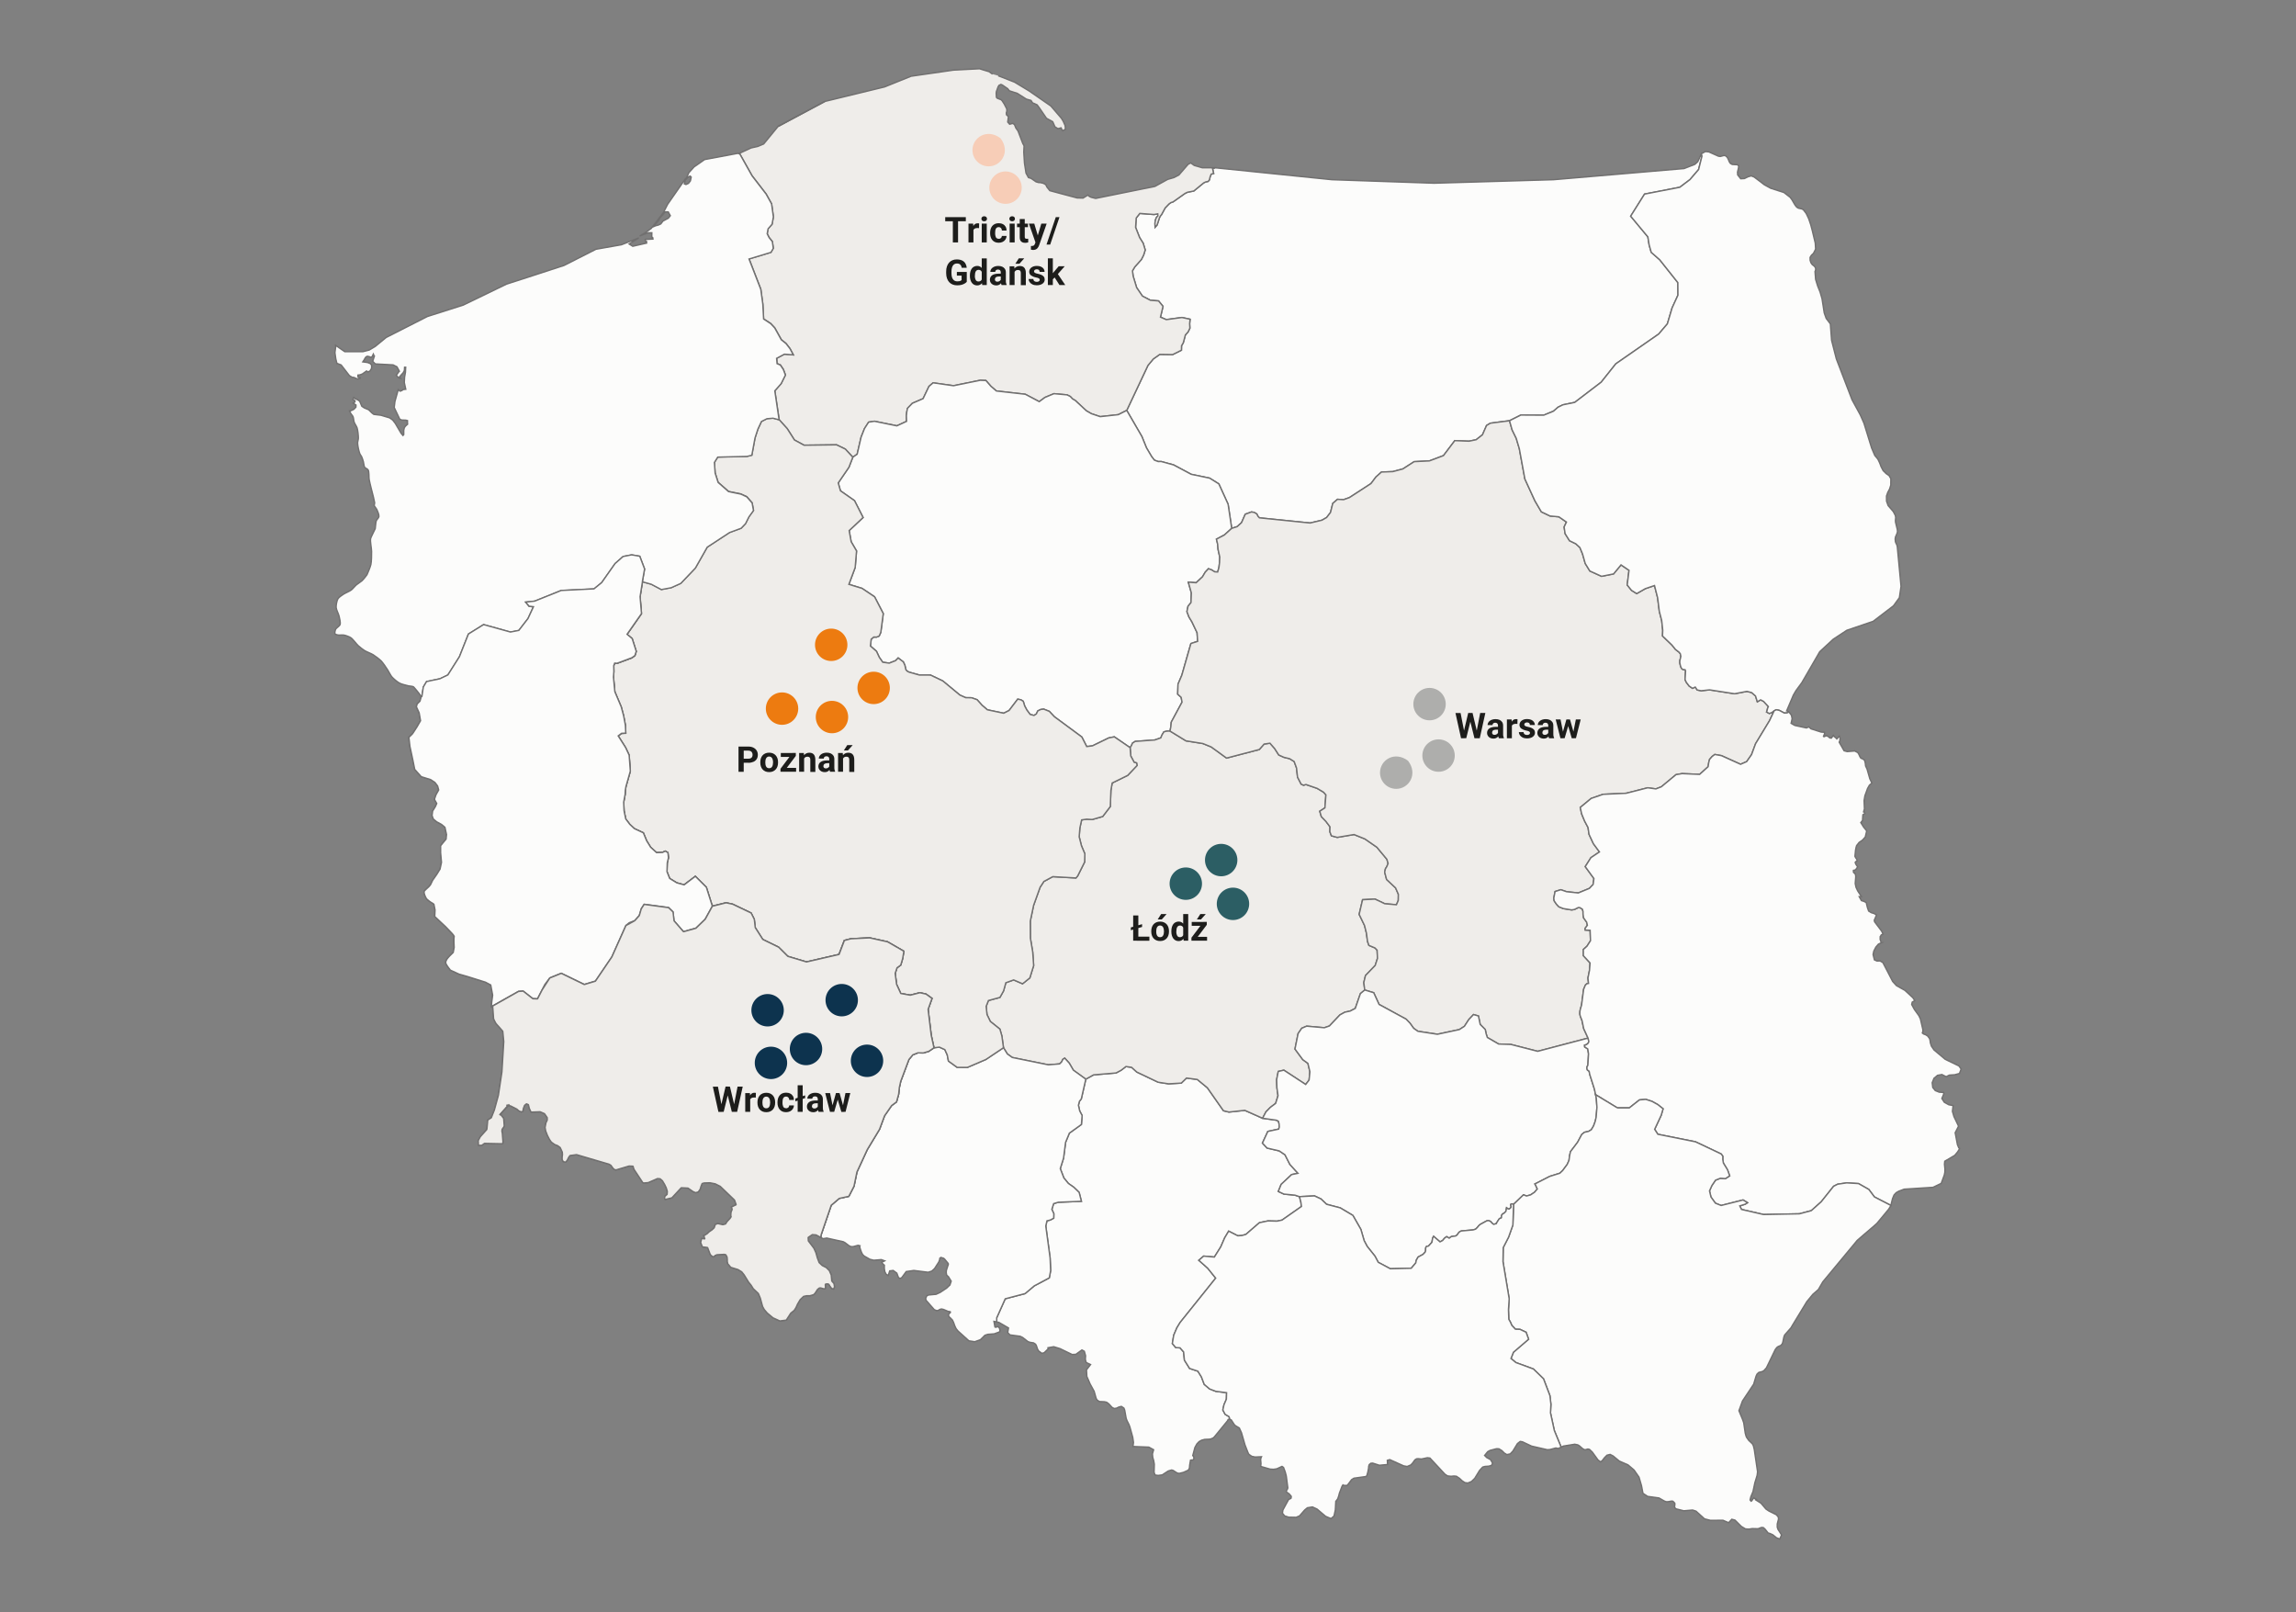
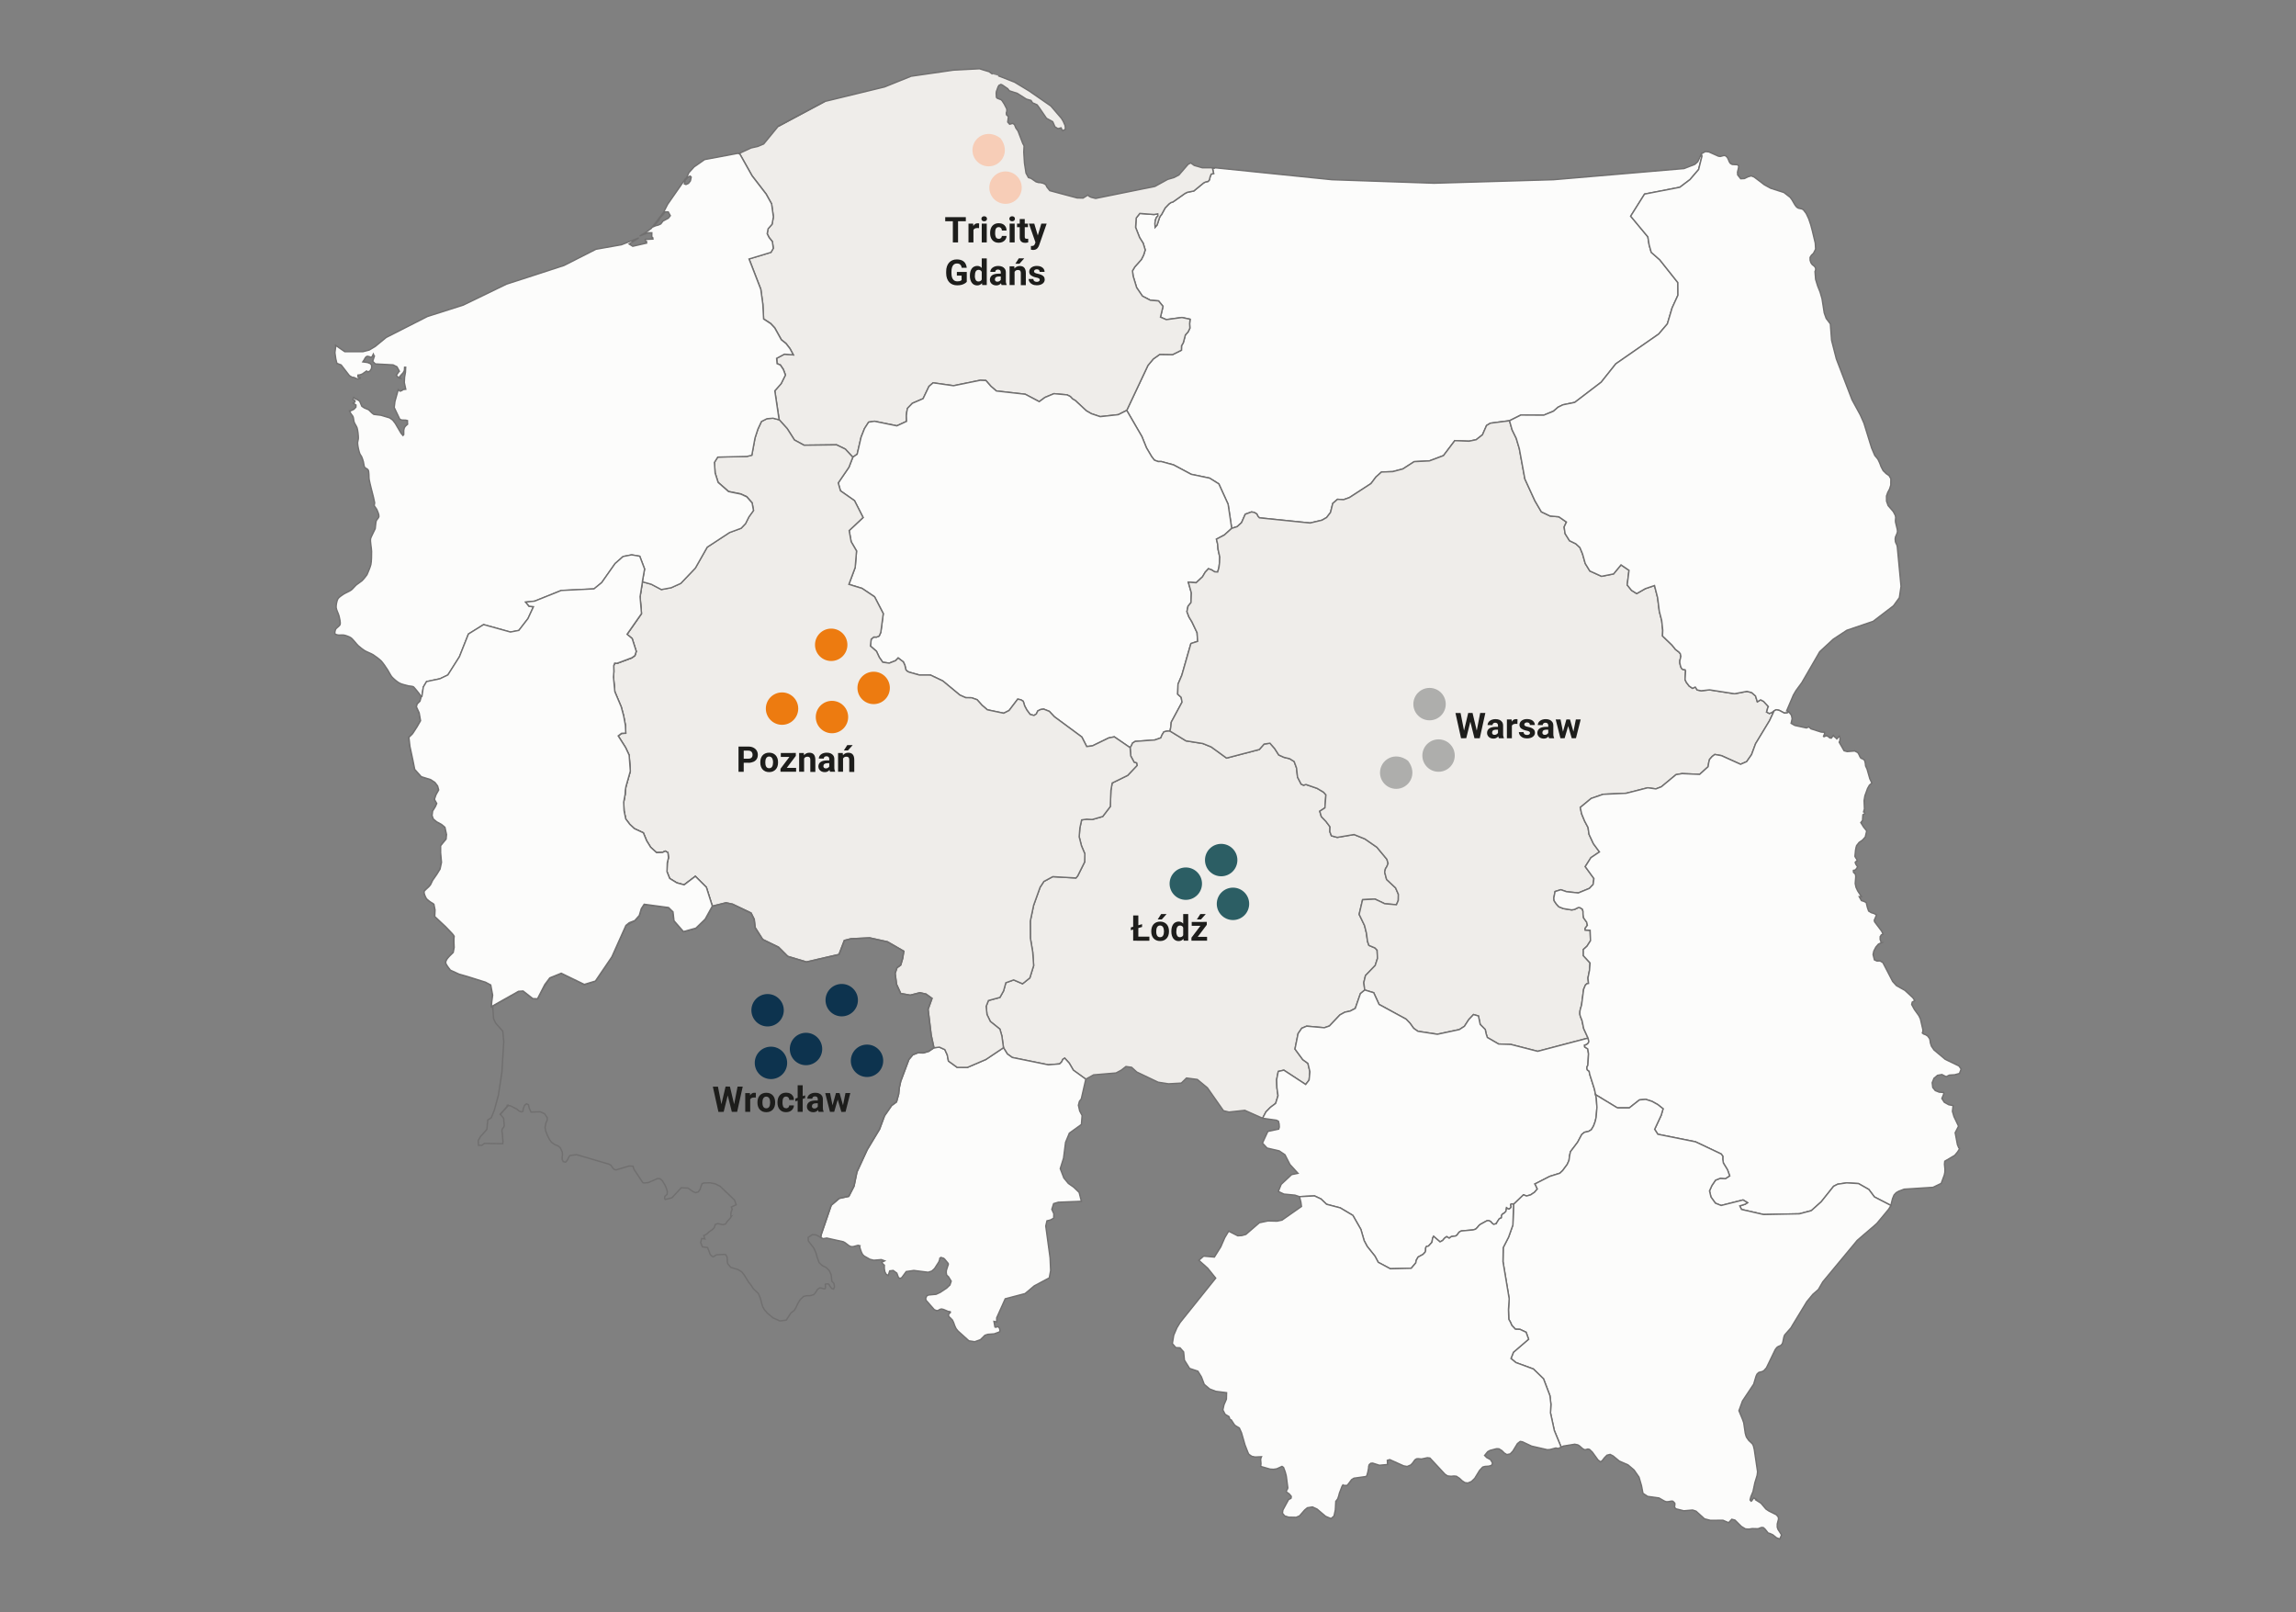
<svg xmlns="http://www.w3.org/2000/svg" id="Ebene_1" data-name="Ebene 1" width="484.72" height="340.29" viewBox="0 0 484.72 340.29">
  <rect x="0" y="0" width="484.72" height="340.29" fill="#808080" stroke="none" />
  <defs>
    <style>
      .cls-1, .cls-2, .cls-3, .cls-4, .cls-5 {
        stroke: #706f6f;
        stroke-width: .29px;
      }

      .cls-1, .cls-3 {
        stroke-linecap: square;
        stroke-linejoin: bevel;
      }

      .cls-1, .cls-5 {
        fill: none;
      }

      .cls-2 {
        fill: #fcfcfb;
      }

      .cls-2, .cls-4, .cls-5 {
        stroke-miterlimit: 10;
      }

      .cls-6 {
        fill: #f7cdb7;
      }

      .cls-6, .cls-7, .cls-8, .cls-9, .cls-10 {
        fill-rule: evenodd;
      }

      .cls-3, .cls-4 {
        fill: #efedea;
      }

      .cls-7 {
        fill: #0d334e;
      }

      .cls-8 {
        fill: #2c5e64;
      }

      .cls-9 {
        fill: #aeaeac;
      }

      .cls-11 {
        fill: #1d1d1b;
      }

      .cls-10 {
        fill: #ed7b10;
      }
    </style>
  </defs>
  <g id="Karte">
    <g id="Polen">
      <polyline class="cls-2" points="256.48 35.41 281.2 37.93 302.75 38.67 327.96 37.93 355.53 35.58 357.81 34.69 358.41 34.14 358.42 34.13 359.19 32.5 359.19 32.5 359.31 32.96 358.6 35.79 356.79 37.9 354.64 39.53 347.19 40.97 344.27 45.63 347.89 50 348.16 51.69 348.6 53.25 350.4 54.84 354.22 59.65 354.24 62.31 353.01 64.99 352.01 68.36 350.18 70.51 341.12 76.8 338.04 80.67 332.45 84.94 329.96 85.45 328.92 85.96 327.97 86.79 325.9 87.64 321.07 87.61 318.68 88.81 314.64 89.33 313.83 89.82 312.97 91.78 311.64 92.82 310.13 93.13 307.13 93.01 304.74 96.17 301.77 97.29 298.55 97.45 296.16 98.99 294.05 99.55 291.65 99.64 290.48 100.69 289.43 102.08 284.87 105.04 283.66 105.47 282.36 105.4 281.37 106.26 280.89 108.18 280.07 109.24 279.09 109.81 276.58 110.4 265.88 109.31 265.57 108.98 265.33 108.49 264.78 108.16 264.2 108.07 262.89 108.55 262.11 110.32 261.18 111.17 260.03 111.53 259.27 106.44 257.31 102.14 255.37 100.93 251.48 100.12 247.77 98.14 245.15 97.42 244.51 97.43 243.71 97.13 243.14 96.4 242.03 94.52 241.07 92.15 237.87 86.63 242.35 77.13 243.48 75.77 244.84 74.81 247.56 74.85 249.42 73.92 249.44 72.99 249.81 72.35 250.25 70.7 250.83 70.05 251.2 69.27 251.15 68.32 251.24 67.39 249.53 67.02 246.22 67.47 244.99 66.94 245.53 64.67 244.59 63.52 242.86 63.38 241.18 62.51 239.96 60.71 239.22 58.28 239.08 57.17 239.57 56.34 240.96 54.78 241.44 53.83 241.77 52.76 241.34 51.34 240.59 50.15 239.74 47.99 239.87 46.02 240.63 45.05 243.64 45.28 244.42 45.14 244.45 45.57 244.15 45.89 243.94 46.41 243.83 47.11 243.86 47.96 244.28 47.49 244.8 45.9 245.01 45.54 245.21 45.31 245.99 43.88 246.8 43.04 247.22 42.75 247.64 42.62 250.17 40.83 250.71 40.57 252.02 40.32 254.12 38.6 254.56 38.39 255.04 38.3 255.32 37.98 255.46 37.34 255.7 36.76 256.22 36.62 256.15 36.36 256.03 35.74 255.95 35.49 256.33 35.5 256.48 35.41" />
      <polyline class="cls-4" points="210.74 15.99 214.21 17.35 217.28 19.21 221.86 22.38 224.1 24.99 224.47 25.61 224.86 26.49 224.94 27.27 224.36 27.59 224.2 27.4 224.01 26.99 223.34 27.16 222.71 26.76 222.24 25.69 220.93 24.97 219.45 22.81 218.95 22.13 218.31 21.84 218 21.73 217.66 21.2 216.68 20.92 214.77 19.71 213.08 19.16 212.74 18.72 211.6 17.94 211.31 17.82 210.9 18.02 210.71 18.34 210.36 19.3 210.31 19.69 210.36 20.54 210.55 20.74 211.37 21.06 211.57 21.27 212.01 21.95 212.55 23 212.56 23.45 212.45 23.84 212.48 24.22 212.89 24.61 212.75 25.76 213.15 26.22 213.78 26.05 214.16 26.27 214.47 27.02 214.92 27.65 215.91 30.24 216.2 30.78 216.14 32.12 216.28 34.4 216.61 36.55 217.13 37.49 217.66 37.64 218.73 38.38 219.26 38.53 219.68 38.55 219.72 38.56 220.29 38.7 220.79 38.99 221.02 39.48 221.63 40.24 223.77 40.82 227.39 41.78 228.65 41.81 229.66 41.18 229.97 41.46 230.37 41.65 231.31 41.88 243.82 39.35 246.53 37.86 247.84 37.48 248.88 36.94 250.84 34.67 251.39 34.39 252.12 34.92 253.81 35.41 256.48 35.41 256.33 35.5 255.95 35.49 256.03 35.74 256.15 36.36 256.22 36.62 255.7 36.76 255.47 37.34 255.32 37.98 255.04 38.3 254.56 38.39 254.12 38.6 252.02 40.32 250.71 40.57 250.17 40.83 247.64 42.62 247.22 42.75 246.8 43.04 245.99 43.88 245.21 45.31 245.01 45.54 244.8 45.9 244.28 47.49 243.86 47.96 243.83 47.11 243.94 46.41 244.15 45.89 244.45 45.57 244.42 45.14 243.64 45.28 240.63 45.05 239.87 46.02 239.74 47.99 240.59 50.15 241.34 51.34 241.77 52.76 241.44 53.83 240.96 54.78 239.57 56.34 239.08 57.17 239.22 58.28 239.96 60.71 241.19 62.51 242.86 63.38 244.59 63.52 245.53 64.67 244.99 66.94 246.22 67.47 249.53 67.02 251.24 67.39 251.15 68.32 251.2 69.27 250.83 70.05 250.25 70.7 249.81 72.35 249.44 72.99 249.42 73.92 247.56 74.85 244.84 74.81 243.48 75.77 242.35 77.13 237.87 86.63 236.09 87.53 232.27 87.95 230.4 87.32 229.33 86.7 227 84.53 226.44 84.21 225.95 83.69 225.27 83.35 222.51 83.1 220.61 83.89 219.4 84.78 216.45 83.22 210.35 82.53 209.2 81.54 208.14 80.32 206.95 80.27 201.3 81.42 196.99 80.81 196.12 81.56 194.88 84.15 192.61 85.13 191.59 86.19 191.44 86.93 191.35 87.75 191.39 88.94 189.34 89.89 184.61 88.92 183.38 89.11 182.51 90.46 181.79 92.29 180.96 95.88 180.04 96.51 178.46 94.8 176.61 93.9 169.75 93.98 167.72 92.88 166.2 90.49 164.49 88.59 163.58 82.48 164.91 80.97 165.82 79.14 165.38 77.96 164.75 77.03 164.06 76.74 163.97 75.62 165.61 74.74 167.49 74.9 166.78 73.58 165.95 72.5 164.96 71.71 163.56 69.19 162.7 68.27 161.21 67.31 161.04 64.18 160.61 61.04 158.14 54.64 162.76 53.24 163.26 52.39 163.05 50.97 162.37 50.12 161.96 49.31 162.15 48.27 162.99 47.31 163.27 45.75 162.89 43.01 161.74 40.94 158.76 37.07 156.18 32.48 156.11 32.36 158.56 31.23 159.98 30.91 161.22 30.39 164.26 26.69 174.15 21.41 186.74 18.35 192.34 16.09 201.28 14.8 206.8 14.51 207.58 14.76 208.82 15.13 209.54 15.65" />
      <polyline class="cls-2" points="237.87 86.63 241.07 92.15 242.03 94.52 243.14 96.4 243.71 97.13 244.51 97.43 245.15 97.42 247.77 98.14 251.48 100.12 255.37 100.93 257.31 102.14 259.27 106.44 260.03 111.53 258.49 112.92 256.81 113.81 257.07 114.86 257.15 115.96 257.51 117.58 257.47 118.69 257.34 119.78 257.07 120.74 256.43 120.7 255.78 120.29 255.12 120.05 254.44 120.78 253.86 121.76 252.52 123.01 250.87 122.88 251.51 125.14 251.44 127.19 250.81 127.97 250.58 129.11 251.01 130.24 251.63 131.26 252.72 133.55 252.84 135.38 251.42 135.84 249.5 142.54 248.7 144.41 248.63 146.53 249.36 147.2 249.55 148.21 247.27 152.44 247.19 153.37 247.01 154.32 246.35 154.33 245.72 154.48 245.33 155.12 245.06 155.76 243.8 156.2 239.66 156.5 239.09 156.86 238.87 157.38 238.58 157.82 235.25 155.54 234.07 155.77 230.63 157.44 229.42 157.59 228.39 155.57 222.6 151.3 221.53 150.16 220.33 149.68 219.69 149.77 219.09 150.07 218.79 150.7 218.3 151.02 217.48 150.81 216.79 149.89 216.33 149.03 216.02 148.03 215.52 147.72 214.86 147.58 213.03 149.98 211.9 150.55 208.45 149.83 207.31 148.86 206.28 147.7 205.12 147.29 203.87 147.27 202.64 146.72 199.04 143.74 196.44 142.5 194.09 142.49 191.91 141.88 191.52 141.68 191.24 141.36 191.04 140.45 190.71 139.72 189.62 138.89 189.06 139.46 187.73 139.98 186.36 139.79 185.63 138.75 185.03 137.47 183.76 136.37 183.92 134.93 184.46 134.47 185.06 134.48 185.6 134.26 185.95 133.48 186.47 129.52 184.64 125.98 181.99 124.2 179.21 123.35 180.54 119.79 180.83 116.3 179.69 114.35 179.27 112 182.21 109.24 180.4 105.68 177.43 103.6 176.96 101.94 179.22 98.63 180.04 96.51 180.96 95.88 181.79 92.29 182.51 90.46 183.38 89.11 184.61 88.92 189.34 89.89 191.39 88.94 191.35 87.75 191.44 86.93 191.59 86.19 192.61 85.13 194.88 84.15 196.12 81.56 196.99 80.81 201.3 81.42 206.95 80.27 208.14 80.32 209.2 81.54 210.35 82.53 216.45 83.22 219.4 84.78 220.61 83.89 222.51 83.1 225.27 83.35 225.95 83.69 226.44 84.21 227 84.53 229.33 86.7 230.4 87.32 232.27 87.95 236.09 87.53 237.87 86.63" />
-       <polyline class="cls-2" points="244.5 228.44 246.7 228.78 249.39 228.63 250.49 227.56 252.77 227.86 254.9 229.62 258.29 234.46 259.44 234.74 262.8 234.38 266.55 236.05 269.46 236.46 269.89 236.67 270.04 237.26 270.08 237.91 269.95 238.34 267.66 238.83 266.52 241.29 267.5 242.34 270.07 242.94 271.28 243.76 272.32 245.8 274.02 247.67 272.68 247.94 270.47 250.01 269.87 251.5 271.07 252.06 273.38 252.28 274.34 252.6 274.63 253.73 274.76 254.67 270.65 257.55 269.59 257.77 267.7 257.72 265.88 258.1 263.02 260.57 262.17 260.81 261.31 260.86 259.39 259.88 258.56 261.27 257.72 263.2 256.37 265.35 254.11 265.15 253.09 266.03 254.97 267.71 256.65 269.8 249.14 279.16 248.46 280.28 247.79 281.85 247.5 283.61 248.22 284.46 249.12 284.51 249.88 285.38 250.05 287.11 251.14 288.86 252.89 289.44 253.64 290.66 254.23 292.22 255.37 293.19 256.66 293.69 258.95 293.98 258.91 295.35 258.4 296.53 258.16 297.63 258.64 298.54 259.46 299.03 259.66 299.61 259.66 299.62 259.46 299.55 259.27 299.65 259.27 299.65 259.17 299.88 259.15 299.91 256.4 303.27 256.16 303.51 255.7 303.72 255.35 303.8 254.32 303.84 253.68 304.01 253.14 304.31 252.68 304.8 252.26 305.56 251.81 307.26 251.87 307.31 251.98 307.46 252.06 307.71 252 308.05 252 308.05 251.85 308.17 251.44 308.2 251.35 308.23 251.34 308.23 251.16 309.25 251.11 309.89 250.89 310.31 250.89 310.32 249.87 310.79 249.04 311 248.69 310.99 248.36 310.84 247.67 310.39 247.35 310.3 246.63 310.51 245.37 311.33 244.52 311.45 243.85 311.36 243.64 310.79 243.69 309.08 243.56 308.32 243.36 307.64 243.29 306.91 243.54 306.02 242.53 305.47 239.19 305.34 239.19 305.33 239.19 305.33 239.29 304.47 239.14 303.41 238.54 301.23 238.37 300.77 237.93 299.88 237.75 299.4 237.43 297.63 237.27 297.23 236.74 296.88 236.22 297 235.71 297.25 235.22 297.32 234.78 297.09 234.09 296.34 233.63 296 233.14 295.89 232.11 295.85 231.64 295.56 231.41 295.18 230.99 293.69 230.12 292.1 229.45 290.55 229.37 289.16 230.23 288.04 229.32 287.61 229.13 286.97 229.18 286.18 228.92 285.24 228.41 284.96 227.13 285.88 226.35 285.92 223.78 284.68 222.46 284.28 221.18 284.5 221.11 284.51 221.18 284.51 221.25 284.53 221.29 284.59 221.33 284.68 221.34 284.68 220.44 285.55 219.95 285.67 219.26 285.16 219.06 284.82 218.78 284.02 218.62 283.74 218.21 283.47 217.41 283.34 217.01 283.19 215.9 282.33 215.37 282.07 213.21 281.78 212.74 281.29 212.91 280.32 210.88 279.14 210.42 279.04 210.42 279.03 210.42 278.17 212.22 274.16 216.41 273.06 218.35 271.43 221.52 269.74 221.81 268.19 221.69 265.51 220.78 258.8 221.03 257.7 221.74 257.53 222.46 257.14 222.48 256.19 222.06 255.28 222.44 254.07 223.41 253.78 228.3 253.58 227.82 251.7 226.68 250.6 225.56 249.82 224.6 248.66 223.84 246.68 224.53 244.48 224.96 241.13 225.76 239.19 228.3 237.36 228.45 235.47 227.94 234.51 227.67 233.31 227.88 232.48 228.28 231.96 229.23 227.8 230.87 226.89 235.61 226.49 236.68 225.92 237.71 225.13 238.9 225.3 239.99 226.29 244.5 228.44" />
      <polyline class="cls-4" points="247.01 154.32 250.37 156.38 253.94 156.95 255.71 157.67 258.95 160.02 265.86 158.21 266.87 157.06 268.11 156.88 269.09 158 269.97 159.37 271.06 159.86 272.26 160.15 273.22 160.75 273.72 162.12 273.93 164.04 274.69 165.52 275.19 165.75 275.71 165.6 278.06 166.41 279.42 167.22 279.92 167.79 279.71 170.53 278.62 171.24 278.96 172.39 279.92 173.38 280.78 174.53 280.75 175.56 281.08 176.43 282.31 176.76 285.86 176.16 288.14 177.08 290.68 178.84 292.79 181.38 293.05 182.26 292.79 182.9 292.48 183.41 292.33 184.11 292.73 185.64 294.63 187.43 295.22 188.78 295.2 190.07 294.81 190.98 292.35 190.77 290.28 189.78 287.66 189.92 286.94 193.01 288.07 195.35 288.48 196.99 288.7 198.7 289 199.56 290.27 200.09 290.73 200.56 290.81 202.29 290.33 203.79 288.28 205.92 287.92 207.4 288.12 208.98 287.2 209.74 286.12 212.86 285.03 213.43 283.92 213.66 282.88 214.23 280.66 216.57 279.59 216.94 275.85 216.61 274.82 217.05 274.05 218.17 273.39 221.44 275.04 223.68 276.12 224.46 276.54 226.23 276.37 227.98 275.65 228.92 271.04 225.9 269.86 226.17 269.52 227.91 269.58 229.62 269.81 231.29 269.31 232.91 268.19 233.75 267.26 234.7 266.55 236.05 262.8 234.38 259.45 234.74 258.29 234.46 254.9 229.62 252.77 227.86 250.49 227.56 249.39 228.63 246.7 228.78 244.5 228.44 239.99 226.29 238.9 225.3 237.71 225.13 236.68 225.92 235.61 226.49 230.87 226.89 229.23 227.8 226.6 225.9 225.74 224.42 224.78 223.36 224.39 223.61 224.11 224.18 223.69 224.58 221.32 224.77 213.7 223.22 212.67 222.48 211.85 221.16 211.51 218.68 211.09 217.23 209.07 215.61 208.37 214.16 208.19 212.43 208.67 211.2 211.1 210.54 211.87 209.16 212.35 207.44 214 206.85 215.87 207.66 217.41 206.43 218.22 203.82 218.02 200.96 217.53 198.03 217.51 194.44 218.21 191.1 219.58 187.29 220.39 186.06 222.26 185.05 227.15 185.33 227.52 184.89 228.98 181.96 229.03 180.24 228.31 178.53 227.83 176.64 227.98 174.76 228.35 173.07 229.41 172.92 230.58 172.99 232.8 172.35 234.4 170.25 234.53 166.82 234.8 165.28 238.08 163.67 240.06 161.57 239.94 161.04 239.44 160.92 238.72 159.58 238.58 157.82 238.87 157.38 239.09 156.86 239.66 156.5 243.8 156.2 245.06 155.76 245.33 155.12 245.72 154.48 246.35 154.33 247.01 154.32" />
      <polyline class="cls-4" points="374.55 150.04 373.58 152.12 370.63 156.99 369.78 159.29 368.75 160.77 367.46 161.33 363.42 159.5 362.02 159.26 361.44 159.7 360.91 160.31 360.73 161.02 360.61 161.84 358.82 163.46 355.11 163.3 353.83 163.52 350.74 166.08 349.58 166.53 347.86 166.29 343.31 167.45 338.44 167.67 335.92 168.54 333.62 170.44 333.91 171.8 334.53 173.3 335.26 174.68 335.47 176.11 336.39 178.09 337.67 179.83 335.87 181.04 334.67 182.93 336.5 185.45 336.34 186.69 335.54 187.53 333.2 188.49 330.73 188.23 329.5 187.81 328.3 188.19 328.03 189.59 328.1 190.14 328.57 190.84 329.1 191.41 330.05 191.79 331.8 192.07 332.39 191.97 333.2 191.57 333.51 191.58 334.06 191.91 334.2 192.38 334.2 192.99 334.32 193.75 334.97 194.66 335.12 195.32 334.64 195.95 334.66 196.32 335.7 196.37 335.78 198.57 335.02 199.74 334.27 200.42 334.27 201.73 335.69 203.27 335.57 204.82 335.24 206.46 335.36 207.59 335 207.66 334.7 207.94 334.33 208.82 333.89 212.18 333.65 212.98 333.55 213.45 333.53 214.06 333.62 214.48 333.98 215.42 334.34 217.12 335.26 219.13 324.63 221.92 318.98 220.47 316.38 220.38 314 219 313.74 218.2 313.56 217.32 312.49 216.24 312.12 214.46 311.08 214.16 310.08 215.22 309.16 216.64 308.09 217.33 303.46 218.32 299.34 217.69 298.45 217.07 297.67 215.98 296.85 215.13 291.14 212.02 290.01 209.55 288.12 208.98 287.92 207.4 288.28 205.92 290.33 203.79 290.81 202.29 290.73 200.56 290.27 200.09 289 199.56 288.7 198.7 288.48 196.99 288.07 195.35 286.94 193.01 287.66 189.92 290.28 189.79 292.35 190.77 294.81 190.98 295.2 190.07 295.22 188.78 294.63 187.43 292.73 185.64 292.33 184.11 292.48 183.41 292.79 182.9 293.05 182.26 292.79 181.38 290.68 178.84 288.14 177.08 285.86 176.16 282.31 176.76 281.08 176.43 280.75 175.56 280.78 174.53 279.92 173.38 278.96 172.39 278.62 171.24 279.71 170.53 279.92 167.78 279.42 167.22 278.06 166.41 275.71 165.6 275.19 165.75 274.69 165.52 273.93 164.04 273.72 162.12 273.22 160.75 272.26 160.15 271.06 159.86 269.97 159.37 269.09 158 268.11 156.88 266.87 157.06 265.86 158.21 258.95 160.02 255.71 157.67 253.94 156.95 250.37 156.38 247.01 154.32 247.19 153.37 247.27 152.44 249.55 148.21 249.36 147.2 248.63 146.53 248.7 144.41 249.5 142.54 251.42 135.84 252.84 135.38 252.72 133.55 251.63 131.26 251.01 130.24 250.58 129.11 250.81 127.97 251.44 127.19 251.51 125.14 250.87 122.88 252.52 123.01 253.86 121.76 254.44 120.78 255.12 120.05 255.78 120.29 256.43 120.7 257.07 120.74 257.34 119.78 257.47 118.69 257.51 117.58 257.15 115.96 257.06 114.86 256.81 113.81 258.49 112.92 260.03 111.53 261.18 111.17 262.11 110.32 262.89 108.55 264.2 108.07 264.78 108.16 265.33 108.49 265.57 108.98 265.88 109.31 276.58 110.4 279.08 109.81 280.07 109.24 280.89 108.18 281.37 106.26 282.36 105.4 283.66 105.47 284.87 105.04 289.43 102.08 290.48 100.69 291.64 99.64 294.05 99.55 296.16 98.99 298.55 97.45 301.77 97.29 304.74 96.17 307.13 93.01 310.13 93.13 311.64 92.82 312.97 91.78 313.83 89.82 314.64 89.33 318.68 88.81 319.23 90.74 320.1 92.52 320.75 94.7 321.93 101.11 324.04 105.71 325.4 108.04 327.24 108.92 329.1 109.09 330.7 110.2 330.21 111.24 330.42 112.65 331.35 114.14 332.67 114.78 333.54 115.58 334.1 116.94 334.67 118.95 335.64 120.53 338.11 121.65 340.63 121.15 342.22 119.24 343.91 120.39 343.53 123.48 344.44 124.62 345.53 125.3 347.37 124.25 349.29 123.6 349.95 126.18 350.31 129.06 350.81 130.99 351.03 133.05 350.99 134.25 352.97 136.16 353.72 137.09 354.49 137.68 354.74 138 354.85 138.53 354.76 138.99 354.64 139.44 354.63 139.92 354.79 140.63 354.98 141.08 355.27 141.32 355.75 141.37 355.85 141.63 355.74 143.46 356.01 144.04 356.61 144.82 357.32 145.3 357.89 145.03 358.31 145.65 359.14 145.81 360.91 145.62 366.2 146.44 368.81 145.94 369.81 146.2 370.62 146.91 371 148.14 371.69 147.73 372.33 148.06 373.33 149.15 373.18 149.46 373.04 150.04 372.95 150.29 373.53 150.61 374.06 150.41 374.55 150.04" />
      <polyline class="cls-2" points="335.26 219.13 335.43 219.85 335.31 220.17 335.06 220.41 334.77 220.56 334.53 220.62 334.55 220.99 335.2 221.42 335.36 222.45 335.23 224.76 335.2 224.93 335.12 225.04 335.04 225.2 335.02 225.54 335.11 225.84 335.27 225.97 335.43 226.06 335.51 226.24 335.6 226.73 336.62 229.94 336.85 231.07 337 231.78 337.14 233.74 336.97 235.84 336.78 236.69 336.43 237.66 335.95 238.47 335.37 238.82 334.5 239.01 333.94 239.46 333.06 241.11 331.56 243.09 331.37 243.93 331.24 244.95 330.86 245.8 329.9 247.09 329.31 247.65 327.18 248.32 324.04 249.92 324.18 250.16 324.55 250.98 323.95 251.68 323.12 252.23 322.27 252.46 321.63 252.21 319.65 254.11 319.54 254.16 319.06 254.14 318.93 254.25 318.96 254.48 319.02 254.74 318.98 254.9 318.62 255.2 318.39 255.19 318.06 254.95 317.92 255.7 317.54 256.08 317.16 256.3 317 256.58 316.98 257.03 316.86 257.14 316.69 257.16 316.46 257.35 315.91 258.21 315.91 258.29 315.33 258.45 314.98 258.18 314.66 257.81 314.16 257.63 313.83 257.73 312.48 258.47 312.17 258.75 311.88 259.12 311.52 259.46 311.01 259.62 308.52 259.84 308.18 259.98 307.92 260.24 307.61 260.7 307.31 260.89 306.39 261.03 305.95 261.36 305.41 261.04 304.98 261.35 304.55 261.86 304.01 262.14 302.66 260.98 302.46 261.32 302.3 262.23 301.62 262.98 301.51 263.05 301.21 263.08 301.08 263.19 300.98 263.45 300.97 264.01 300.88 264.29 300.43 264.78 299.38 265.35 299 266.02 298.89 266.58 297.94 267.71 293.52 267.82 290.97 266.46 290.27 265.15 288.63 263.09 287.99 261.89 287.3 259.51 285.61 256.55 282.93 254.96 280.06 254.21 278.87 253.08 277.51 252.44 274.34 252.6 273.38 252.28 271.07 252.06 269.87 251.5 270.47 250.01 272.68 247.94 274.02 247.67 272.32 245.8 271.28 243.76 270.07 242.94 267.5 242.34 266.52 241.29 267.66 238.83 269.95 238.34 270.08 237.91 270.04 237.26 269.89 236.67 269.46 236.46 266.55 236.05 267.26 234.7 268.19 233.75 269.31 232.91 269.81 231.29 269.58 229.62 269.52 227.91 269.86 226.17 271.04 225.9 275.65 228.92 276.37 227.98 276.54 226.23 276.12 224.46 275.04 223.68 273.39 221.44 274.05 218.17 274.82 217.05 275.85 216.61 279.59 216.94 280.66 216.57 282.88 214.23 283.92 213.66 285.03 213.43 286.12 212.86 287.2 209.74 288.12 208.98 290.01 209.55 291.14 212.02 296.85 215.13 297.67 215.98 298.45 217.07 299.34 217.69 303.46 218.32 308.09 217.33 309.16 216.64 310.08 215.22 311.08 214.16 312.12 214.46 312.49 216.24 313.56 217.32 313.74 218.2 314 219 316.38 220.38 318.98 220.47 324.63 221.92 335.26 219.13" />
      <polyline class="cls-2" points="362.83 32.99 363.2 33.02 363.95 32.82 364.3 32.88 364.67 33.23 364.89 33.67 365.06 34.11 365.29 34.47 365.69 34.71 366.85 34.78 367.08 35.09 366.98 35.65 366.82 36.31 366.85 36.91 367.49 37.73 368.27 37.69 369.05 37.31 369.72 37.12 370.35 37.38 372.52 39.03 373.85 39.75 376.61 40.63 377.95 41.67 378.3 42.15 378.97 43.29 379.31 43.72 379.67 43.94 380.4 44.1 380.72 44.27 381.32 45.06 381.85 46.18 382.28 47.45 382.6 48.65 383.23 51.3 383.31 52.58 382.85 53.48 382.85 53.48 382.46 53.84 382.3 54.07 382.29 54.08 382.14 54.34 382.15 54.95 382.32 55.46 382.61 55.86 382.98 56.14 383.19 56.38 383.31 56.66 383.31 56.98 383.18 57.32 383.31 58.98 383.73 60.35 384.25 61.64 384.66 63.05 385.13 66.06 385.54 67.21 386.42 68.37 386.42 68.37 386.68 71.84 387.68 75.75 390.99 84.38 392.74 87.59 393.51 89.33 395.13 94.57 395.8 96.14 396.45 96.92 396.82 97.69 397.12 98.49 397.56 99.34 398.2 99.97 398.8 100.38 399.19 101.04 399.18 102.4 398.92 103.22 398.56 103.91 398.55 103.91 398.27 104.7 398.28 105.79 398.62 106.73 399.7 107.98 400.13 108.79 400.21 109.21 400.16 109.88 400.18 110.24 400.55 111.77 400.59 112.22 400.5 112.57 400.27 113.12 400.17 113.33 400.17 113.34 400.1 113.78 400.16 114.38 400.29 114.7 400.44 114.98 400.55 115.4 401.34 123.77 400.99 126.15 400.99 126.16 399.74 127.88 395.44 131.16 389.9 133.04 387.01 134.94 384.19 137.55 384.18 137.56 380.88 143.26 380.41 144.07 379.15 145.79 378.58 146.77 378.58 146.79 377.19 150.05 377.29 150.07 377.57 150.28 377.31 150.48 376.71 150.52 375.62 149.94 375 149.82 374.55 150.04 374.06 150.41 373.53 150.61 372.95 150.29 373.04 150.04 373.18 149.46 373.33 149.15 372.32 148.06 371.69 147.73 371 148.14 370.62 146.92 369.81 146.2 368.81 145.94 366.2 146.44 360.91 145.62 359.15 145.81 358.31 145.65 357.89 145.03 357.32 145.3 356.61 144.82 356.01 144.04 355.74 143.46 355.85 141.63 355.75 141.37 355.27 141.32 354.98 141.08 354.79 140.63 354.63 139.92 354.64 139.44 354.76 138.99 354.85 138.54 354.74 138 354.49 137.68 353.72 137.09 352.97 136.16 350.98 134.25 351.03 133.05 350.81 130.99 350.31 129.06 349.95 126.18 349.29 123.6 347.37 124.25 345.53 125.3 344.44 124.62 343.53 123.48 343.91 120.39 342.22 119.24 340.64 121.15 338.11 121.65 335.64 120.53 334.67 118.95 334.1 116.94 333.54 115.58 332.67 114.78 331.35 114.14 330.42 112.65 330.21 111.24 330.7 110.2 329.1 109.09 327.24 108.92 325.4 108.04 324.04 105.71 321.93 101.11 320.75 94.7 320.1 92.52 319.23 90.74 318.68 88.81 321.07 87.61 325.9 87.64 327.97 86.79 328.92 85.96 329.96 85.45 332.45 84.94 338.04 80.67 341.12 76.8 350.18 70.51 352.01 68.36 353.01 64.99 354.24 62.31 354.22 59.65 350.4 54.84 348.6 53.26 348.16 51.69 347.89 50 344.26 45.63 347.19 40.97 354.64 39.53 356.79 37.9 358.6 35.79 359.31 32.96 359.19 32.5 359.19 32.5 359.22 32.43 359.23 32.43 360.03 31.99 360.76 32.06 362.83 32.99" />
      <polyline class="cls-2" points="375.62 149.94 376.71 150.52 377.31 150.48 377.57 150.28 377.81 150.46 378.2 150.98 378.35 151.7 378.13 152.69 378.91 153.13 381.37 153.66 381.87 153.43 382.34 153.85 384.47 154.53 385.17 154.57 385.19 154.91 384.97 155.43 385.08 155.51 385.55 155.3 385.97 155.47 386.29 155.76 386.62 155.81 387.05 155.22 387.2 155.46 387.54 155.72 387.78 155.97 388.31 155.39 388.47 155.8 388.4 156.46 388.28 156.65 388.28 156.66 389.31 158.47 389.97 158.65 391.56 158.52 392.22 158.87 392.46 159.28 392.65 159.71 392.87 160.05 393.19 160.17 393.62 160.44 393.79 161.06 393.86 161.69 394.17 162.35 394.75 164.39 395.18 165.29 395.18 165.3 394.68 165.72 394.63 165.8 394.27 166.44 393.71 167.98 393.54 168.99 393.61 170.75 393.43 171.38 393.56 171.43 393.62 171.42 393.65 171.49 393.68 171.73 393.68 171.74 393.29 171.98 393.29 171.98 393.21 173.17 393.21 173.17 392.86 173.63 392.85 173.64 393.44 174.59 394.09 175.4 393.79 176.67 393.79 176.68 393.18 177.35 392.49 177.82 391.96 178.5 391.96 178.51 391.84 178.9 391.73 179.49 391.61 180.75 391.74 181.02 391.99 181.39 392.08 181.72 392.08 181.72 391.79 181.88 391.67 182.04 391.66 182.05 391.78 182.39 392.01 182.75 392.18 182.97 392.19 182.98 391.79 183.53 391.59 183.67 391.29 183.72 391.28 183.73 391.3 184.13 391.71 184.53 391.78 185.05 391.67 186.51 391.83 187.28 392.17 188.02 392.96 189.24 392.97 189.25 392.74 189.28 392.52 189.27 392.51 189.27 392.97 190.1 393.51 190.27 393.99 190.52 394.16 191.24 394.24 191.56 394.5 192.31 395.05 192.65 395.67 192.84 396.16 193.14 395.69 194.25 395.76 194.58 397.23 196.53 397.54 197.15 397.54 197.16 397.17 197.36 397.16 197.36 396.97 197.7 396.95 197.74 396.94 197.74 396.93 198.3 397.17 199.01 397.18 199.01 396.57 199.29 396.32 199.58 396.01 199.94 396.01 199.95 395.59 200.76 395.44 201.49 395.72 202.62 396.26 202.86 396.91 202.84 397.51 203.19 399.57 207.17 400.38 208.06 402.15 209.05 403.83 210.6 404.24 211.22 404.24 211.22 403.7 211.54 403.7 211.54 403.59 212.04 404.15 213.07 405.1 214.39 405.43 215.09 405.94 217.3 405.96 217.64 405.84 218.06 406.1 218.26 406.53 218.42 406.95 218.68 407.36 219.22 407.47 219.65 407.53 220.13 407.75 220.82 408.3 221.63 410.68 223.62 413.56 225.01 414.03 225.66 413.67 226.6 413.66 226.6 412.65 226.87 411.54 226.94 410.87 227.28 409.96 226.82 409.04 226.99 408.3 227.62 408.29 227.62 407.92 228.55 408.04 229.56 408.57 230.21 409.39 230.54 410.33 230.6 410.35 230.93 409.96 231.88 410.47 232.67 411.42 233.2 412.33 233.37 412.19 234.59 412.51 235.69 413.48 237.72 412.77 239.1 413.24 241.6 413.52 242.28 413.7 242.42 413.66 242.54 413.28 243.16 413.27 243.17 412.68 243.88 410.57 245.12 410.57 245.12 410.51 245.76 410.61 246.78 410.59 247.46 410.47 248.04 409.82 249.8 409.82 249.8 408.09 250.63 402 251.02 400.86 251.45 400.3 251.77 399.87 252.24 399.86 252.25 399.54 253.03 399.19 254.45 395.72 252.66 394.54 251.08 392.36 249.84 389.87 249.69 387.96 249.97 387.1 250.41 384.49 253.68 382.4 255.55 379.89 256.22 372.32 256.37 367.66 255.3 367.29 254.55 368.41 254.2 368.93 253.87 367.99 253.3 363.36 254.47 362.15 253.98 361.21 252.68 360.9 251.39 361.4 250.26 362.17 249.12 363.21 248.71 364.26 248.79 365.16 248.21 364.7 246.94 363.83 245.5 363.71 244.77 363.71 244.06 363.37 243.59 357.94 241.02 350 239.43 349.32 238.38 350.7 235.42 351.1 234.05 349.98 233.16 348.75 232.48 347.44 232.06 346.11 232.18 343.97 233.86 341.45 233.86 336.85 231.07 336.62 229.94 335.6 226.73 335.52 226.24 335.43 226.06 335.27 225.97 335.11 225.84 335.02 225.54 335.04 225.2 335.12 225.04 335.2 224.93 335.23 224.76 335.36 222.45 335.2 221.42 334.55 220.99 334.53 220.62 334.77 220.56 335.06 220.41 335.31 220.17 335.43 219.85 335.26 219.13 334.34 217.12 333.99 215.42 333.62 214.48 333.53 214.06 333.55 213.45 333.65 212.98 333.89 212.18 334.33 208.82 334.7 207.94 335 207.66 335.36 207.59 335.24 206.46 335.57 204.82 335.69 203.27 334.27 201.73 334.27 200.42 335.03 199.74 335.78 198.57 335.7 196.37 334.66 196.32 334.64 195.95 335.12 195.32 334.97 194.66 334.32 193.75 334.21 192.99 334.2 192.38 334.06 191.91 333.52 191.58 333.2 191.57 332.39 191.98 331.8 192.07 330.05 191.79 329.1 191.41 328.57 190.84 328.1 190.14 328.03 189.59 328.3 188.19 329.51 187.81 330.73 188.23 333.2 188.49 335.54 187.53 336.34 186.69 336.5 185.45 334.67 182.93 335.87 181.04 337.67 179.83 336.39 178.09 335.47 176.12 335.26 174.68 334.53 173.3 333.91 171.8 333.62 170.44 335.92 168.54 338.44 167.67 343.3 167.45 347.86 166.29 349.58 166.53 350.74 166.08 353.83 163.52 355.11 163.3 358.82 163.46 360.61 161.84 360.73 161.02 360.91 160.31 361.44 159.7 362.02 159.26 363.42 159.51 367.46 161.33 368.75 160.77 369.78 159.29 370.63 156.99 373.58 152.12 374.55 150.04 375 149.82 375.62 149.94" />
      <polyline class="cls-2" points="341.45 233.86 343.97 233.86 346.11 232.18 347.44 232.06 348.75 232.48 349.98 233.16 351.1 234.05 350.7 235.42 349.32 238.38 350 239.43 357.94 241.02 363.37 243.59 363.71 244.06 363.71 244.77 363.83 245.5 364.71 246.94 365.16 248.21 364.26 248.79 363.21 248.71 362.17 249.12 361.4 250.26 360.9 251.38 361.21 252.68 362.15 253.98 363.36 254.46 367.99 253.3 368.93 253.87 368.41 254.2 367.29 254.55 367.66 255.3 372.32 256.37 379.89 256.22 382.4 255.55 384.49 253.68 387.1 250.41 387.96 249.97 389.87 249.69 392.36 249.84 394.54 251.08 395.72 252.66 399.19 254.45 399.17 254.52 398.74 255.23 397.88 256.27 396.24 258.24 395.3 259.08 395.3 259.08 395.29 259.08 393.53 260.58 392.08 261.84 384.84 270.56 384.83 270.57 383.9 272.18 383.9 272.19 382.75 273.19 382.72 273.22 381.45 274.76 378.45 279.69 378.09 280.3 376.76 281.81 376.76 281.81 376.6 282.25 376.38 283.31 376.25 283.69 376.24 283.69 375.97 284 375.38 284.25 375.1 284.46 375.1 284.46 374.79 284.87 372.92 288.73 372.6 289.09 372.38 289.33 372.38 289.34 372.02 289.52 371.31 289.7 370.95 290.04 370.95 290.04 370.73 290.5 370.23 292.18 367.86 295.74 367.12 297.78 367.87 299.59 368.13 300.33 368.45 302.52 368.61 303.1 368.72 303.38 369.19 304.05 369.96 304.78 370.16 305.16 370.36 305.97 371.05 310.66 370.96 311.42 370.48 313 370.09 314.84 369.62 315.98 369.47 316.62 369.69 316.88 369.84 316.77 369.84 316.76 370.25 316.18 370.8 316.52 370.81 316.53 370.77 316.55 370.65 316.58 370.64 316.59 371.77 317.3 372.82 318.54 373.46 318.97 375.01 319.74 375.44 320.24 375.47 320.67 375.21 321.69 375.21 322.38 375.38 322.86 375.97 323.76 376.1 324.03 375.75 324.86 375.74 324.87 375.05 324.61 374.27 323.98 373.66 323.7 373.28 323.6 372.61 322.76 372.25 322.45 371.88 322.43 371.14 322.7 369.92 322.67 369.21 322.78 368.48 322.73 367.62 322.21 366.28 320.88 365.61 320.7 364.94 321.42 364.93 321.42 363.74 320.91 361.1 320.93 359.85 320.61 358.06 318.99 357.33 318.75 355.47 318.91 353.87 318.51 353.61 318.31 353.52 317.99 353.59 317.66 353.57 317.3 353.18 316.9 352.9 316.86 352.1 317 351.77 317 351.37 316.85 350.23 316.2 347.83 315.87 346.85 315.22 346.54 313.6 346.02 311.81 344.97 310.3 343.7 309.22 341.85 308.41 340.56 307.34 339.92 307.01 339.25 307.18 338.7 307.74 338.25 308.33 337.91 308.58 337.37 308.19 336.15 306.51 335.56 305.95 335.22 305.87 334.71 306.02 334.45 305.99 334.1 305.78 333.44 305.2 333.09 304.99 332.45 304.86 330.05 305.25 329.57 305.48 329.57 305.47 329.52 305.33 328.14 301.97 327.33 298.24 327.42 296.44 327.21 294.61 325.86 291.05 323.73 288.98 320.03 287.62 318.99 286.76 319.51 285.44 322.71 282.69 322.18 281.22 320.89 280.61 319.93 280.58 319.17 279.77 318.87 279.07 318.53 278.49 318.46 276.47 318.61 274.15 317.3 266.31 317.35 263.35 318.49 261.13 319.39 258.59 319.54 254.16 319.65 254.11 321.63 252.21 322.27 252.46 323.12 252.23 323.95 251.68 324.55 250.98 324.18 250.16 324.04 249.92 327.18 248.32 329.31 247.65 329.9 247.09 330.86 245.8 331.24 244.95 331.37 243.93 331.56 243.09 333.06 241.11 333.94 239.46 334.5 239.01 335.37 238.82 335.95 238.47 336.43 237.66 336.78 236.69 336.97 235.84 337.14 233.74 337 231.78 336.85 231.07 341.45 233.86" />
      <polyline class="cls-2" points="199.47 221.56 199.98 222.68 200.23 223.98 202.07 225.31 204.22 225.32 208.12 223.65 211.85 221.16 212.67 222.48 213.7 223.22 221.32 224.77 223.69 224.58 224.11 224.18 224.39 223.61 224.78 223.36 225.74 224.42 226.6 225.9 229.23 227.8 228.28 231.96 227.88 232.48 227.67 233.31 227.94 234.51 228.45 235.47 228.3 237.36 225.76 239.19 224.96 241.13 224.53 244.48 223.84 246.68 224.6 248.66 225.56 249.82 226.68 250.6 227.82 251.7 228.3 253.58 223.41 253.78 222.44 254.07 222.06 255.28 222.48 256.19 222.46 257.14 221.74 257.53 221.03 257.7 220.78 258.8 221.69 265.51 221.81 268.19 221.52 269.74 218.35 271.43 216.41 273.06 212.22 274.16 210.42 278.17 210.42 279.03 210.42 279.04 209.84 278.93 209.84 278.93 210.05 280.11 210.23 280.17 210.49 280.07 210.78 280.07 211.03 280.42 211.12 280.93 210.98 281.14 210.96 281.17 209.88 281.56 208.54 281.66 207.93 281.86 206.99 282.79 205.78 283.22 204.55 283.03 202.26 280.97 201.85 280.47 201.56 279.86 201.34 279.23 201.08 278.66 200.68 278.24 200.35 277.94 200.23 277.64 200.32 277.35 200.33 277.34 200.62 277.07 200.62 277.06 200.64 277.03 200.64 276.99 200.63 276.94 200.61 276.89 200.14 276.81 199.2 276.41 198.75 276.31 198.4 276.41 198.12 276.59 197.78 276.67 197.25 276.46 195.51 274.48 195.42 274.1 195.64 273.56 195.64 273.56 196 273.36 197.62 273.21 198.49 272.81 199.88 271.88 200.53 271.25 200.54 271.25 200.81 270.44 200.23 269.5 199.86 269.17 199.76 268.65 199.79 268.16 200.11 267.16 200.18 267 200.2 266.84 200.17 266.69 200.08 266.58 199.42 265.78 199.22 265.61 198.64 265.43 198.44 265.58 198.43 265.58 198.36 265.94 198.2 266.38 197.28 267.81 197.27 267.81 196.72 268.31 195.95 268.56 192.92 268.18 191.32 268.41 191.32 268.41 190.41 269.65 190.4 269.66 190.24 269.78 190.06 269.83 189.88 269.8 189.69 269.7 189.33 268.74 188.57 268.18 187.84 268.27 187.83 268.27 187.52 269.24 187.51 269.25 187.05 268.94 186.79 268.41 186.69 267.75 186.7 267.06 186.54 266.94 186.39 266.8 186.26 266.62 186.16 266.43 186.17 266.43 186.76 266.15 186.76 266.15 186.06 265.89 184.48 266.02 183.67 265.83 182.45 265.14 182.1 264.8 181.87 264.35 181.63 263.69 181.48 263.12 181.55 262.97 181.15 262.87 180.14 263.14 179.67 263.15 179.23 262.95 178.42 262.33 178.04 262.12 174.54 261.34 173.76 261.47 173.27 261.2 173.27 261.19 173.38 260.57 175.49 254.41 177.18 252.96 179.2 252.53 180.3 250.39 180.92 247.38 183.1 242.66 185.69 238.36 186.74 235.52 188.24 233.36 189.27 232.6 189.72 230.95 189.87 229.56 190.16 228.24 191.88 223.64 192.7 222.66 193.78 222.23 194.94 222.26 196.09 221.91 197.17 221.17 198.33 221.04 199.47 221.56" />
      <polyline class="cls-2" points="285.61 256.55 287.3 259.51 287.99 261.89 288.63 263.09 290.27 265.15 290.97 266.46 293.52 267.82 297.94 267.71 298.89 266.58 299 266.02 299.38 265.35 300.43 264.78 300.88 264.29 300.97 264.01 300.98 263.45 301.08 263.19 301.21 263.08 301.51 263.05 301.62 262.98 302.3 262.23 302.46 261.32 302.66 260.98 304.01 262.14 304.55 261.86 304.98 261.35 305.41 261.04 305.95 261.36 306.39 261.03 307.31 260.9 307.61 260.7 307.92 260.24 308.19 259.98 308.52 259.84 311.01 259.62 311.52 259.46 311.88 259.12 312.17 258.75 312.48 258.47 313.83 257.73 314.16 257.63 314.66 257.81 314.98 258.18 315.33 258.45 315.91 258.29 315.91 258.21 316.46 257.35 316.69 257.16 316.86 257.14 316.98 257.03 317 256.58 317.16 256.3 317.54 256.08 317.92 255.7 318.06 254.95 318.39 255.19 318.62 255.2 318.98 254.9 319.02 254.74 318.96 254.48 318.93 254.25 319.06 254.14 319.54 254.16 319.39 258.59 318.49 261.13 317.35 263.35 317.3 266.31 318.61 274.15 318.46 276.47 318.53 278.48 318.86 279.07 319.17 279.77 319.93 280.58 320.89 280.61 322.18 281.22 322.71 282.69 319.51 285.44 318.99 286.76 320.03 287.62 323.73 288.98 325.86 291.05 327.21 294.61 327.42 296.44 327.33 298.24 328.14 301.97 329.52 305.33 329.57 305.47 329.57 305.48 328.96 305.76 328.46 305.65 327.23 305.98 326.67 306.02 323.34 305.26 321.41 304.35 320.94 304.27 320.36 304.72 319.62 305.93 319.39 306.32 319.38 306.32 318.83 306.9 318.12 307.05 317.59 306.73 317.08 306.22 316.45 305.83 315.93 305.81 314.58 306.16 314.08 306.43 313.44 307.22 313.43 307.23 313.87 307.67 314.67 308.1 315.12 308.86 314.87 309.34 314.25 309.5 313.54 309.54 313.02 309.68 312.36 310.39 311.35 312.05 310.66 312.72 309.88 313.05 309.25 312.96 308.69 312.59 308.11 312.05 307.46 311.62 306.93 311.57 306.35 311.63 305.6 311.55 305.05 311.19 301.88 307.78 301.35 307.71 300.09 307.98 299.36 307.91 299.04 307.95 298.71 308.16 298.21 308.85 297.85 309.23 297.07 309.56 296.32 309.42 293.4 308.11 292.89 308.26 292.89 308.26 292.94 309.13 292.94 309.14 291.21 309.3 289.8 308.85 289.4 308.88 289.08 309.15 289.07 309.16 288.96 309.48 288.92 309.96 288.78 310.7 288.58 311.42 288.58 311.43 288.51 311.53 288.43 311.66 288.42 311.67 285.84 312.03 285.34 312.34 284.66 313.25 284.35 313.58 283.6 313.53 283.51 313.45 283.34 313.71 283.33 313.72 282.77 315.19 282.61 315.81 282.41 316.39 282.4 316.4 282.02 316.92 282.01 316.92 281.91 318.73 281.63 320.02 281.63 320.02 281 320.56 279.86 320.08 278.04 318.54 277.08 318.1 276.01 318.27 275.43 318.75 274.82 319.45 274.36 319.98 273.63 320.29 272.07 320.26 271.21 319.99 270.74 319.41 270.84 318.73 270.85 318.72 271.72 317.12 272.01 316.59 272.01 316.59 272.15 316.46 272.36 316.39 272.55 316.26 272.55 316.25 272.61 315.97 272.54 315.75 272.26 315.48 272.19 315.35 271.71 315.03 271.58 314.87 271.59 314.65 271.6 314.64 271.83 314.25 271.87 314.04 271.55 311.56 271.33 310.72 270.97 309.76 270.65 309.54 269.55 310.05 268.87 310.15 268.13 310.11 266.17 309.55 266.17 309.55 266.16 309.54 266.21 308.92 266.14 308.12 266.18 307.84 266.32 307.5 264.97 307.56 264.26 307.41 263.66 306.99 263.47 306.63 262.84 305.02 262.1 302.45 261.64 301.43 260.82 300.95 260.56 300.69 259.93 299.72 259.66 299.63 259.66 299.61 259.46 299.03 258.64 298.54 258.16 297.63 258.4 296.53 258.91 295.35 258.95 293.98 256.66 293.69 255.37 293.19 254.23 292.22 253.64 290.66 252.89 289.44 251.14 288.86 250.05 287.11 249.88 285.38 249.12 284.51 248.22 284.46 247.5 283.61 247.79 281.85 248.46 280.28 249.14 279.16 256.65 269.8 254.97 267.71 253.09 266.03 254.11 265.15 256.37 265.35 257.72 263.2 258.56 261.27 259.39 259.88 261.31 260.86 262.17 260.81 263.02 260.57 265.88 258.1 267.7 257.72 269.59 257.77 270.65 257.55 274.76 254.67 274.63 253.73 274.34 252.6 277.51 252.44 278.87 253.08 280.06 254.21 282.93 254.96 285.61 256.55" />
      <polyline class="cls-4" points="163.69 88.38 164.49 88.59 166.2 90.49 167.72 92.88 169.75 93.98 176.61 93.9 178.46 94.8 180.04 96.51 179.22 98.63 176.96 101.94 177.43 103.6 180.4 105.68 182.21 109.24 179.27 112 179.69 114.35 180.83 116.3 180.54 119.79 179.21 123.35 181.99 124.2 184.64 125.98 186.47 129.52 185.95 133.48 185.6 134.26 185.06 134.48 184.46 134.47 183.92 134.93 183.76 136.37 185.03 137.47 185.63 138.75 186.36 139.79 187.73 139.98 189.06 139.46 189.62 138.89 190.71 139.72 191.04 140.45 191.24 141.36 191.52 141.68 191.91 141.88 194.09 142.49 196.44 142.5 199.04 143.74 202.64 146.72 203.87 147.27 205.12 147.29 206.28 147.7 207.31 148.86 208.45 149.83 211.9 150.55 213.03 149.98 214.86 147.58 215.52 147.72 216.02 148.03 216.33 149.03 216.79 149.89 217.48 150.81 218.3 151.02 218.79 150.7 219.09 150.07 219.69 149.77 220.33 149.68 221.53 150.16 222.6 151.3 228.39 155.57 229.42 157.59 230.63 157.44 234.07 155.77 235.25 155.54 238.58 157.82 238.72 159.58 239.44 160.92 239.94 161.04 240.06 161.57 238.08 163.67 234.8 165.28 234.53 166.82 234.4 170.25 232.8 172.35 230.58 172.99 229.41 172.92 228.35 173.07 227.98 174.76 227.83 176.64 228.31 178.53 229.03 180.24 228.98 181.96 227.52 184.89 227.16 185.33 222.26 185.05 220.38 186.06 219.58 187.29 218.21 191.1 217.51 194.44 217.53 198.03 218.02 200.96 218.22 203.82 217.41 206.43 215.88 207.66 214 206.85 212.35 207.44 211.87 209.16 211.1 210.54 208.67 211.2 208.19 212.43 208.37 214.16 209.07 215.61 211.09 217.23 211.51 218.68 211.85 221.16 208.12 223.65 204.22 225.32 202.07 225.31 200.23 223.98 199.98 222.68 199.47 221.56 198.33 221.04 197.17 221.17 196.6 218.53 195.93 213.05 196.76 210.75 195.5 209.84 194.2 209.55 192.16 210.07 190.15 209.71 189.27 207.78 188.97 205.46 189.35 204.29 190.14 203.71 190.54 202.36 190.79 200.79 187.35 198.8 183.58 197.97 179.63 198.16 178.24 198.52 177.11 201.47 170.23 203.06 166.29 201.88 164.35 199.94 160.99 198.3 159.4 195.8 159.2 194.05 158.54 192.72 154.64 190.85 153.26 190.56 150.35 191.28 149.09 187.29 146.78 184.99 144.41 186.79 142.86 186.36 141.36 185.45 140.79 184.02 140.84 182.14 141.09 181.08 140.99 179.99 140.41 179.67 139.85 179.95 138.59 180 137.34 178.86 136.49 177.48 135.8 175.82 133.9 174.93 132.93 174.02 132.08 172.89 131.73 171.18 131.65 169.34 131.96 167.71 131.99 166.88 132.12 166.08 133.05 162.79 132.8 159.42 132.04 157.83 130.48 155.37 131.18 154.83 132.08 154.79 132 153.14 131.63 151.14 131.12 149.24 129.77 146.04 129.48 142.96 129.57 141.79 129.54 140.54 129.74 140.01 130.26 140.04 133.39 138.88 134.01 138.42 134.29 137.54 133.43 134.84 132.35 133.94 135.4 129.57 135.1 126.02 135.61 122.78 137.5 123.3 139.62 124.42 141.7 124.03 143.72 123.12 146.81 119.88 149.31 115.47 154.03 112.38 156.47 111.48 157.39 110.51 158.11 109.06 159.08 107.73 158.78 106.13 157.66 104.84 156.38 104.25 153.81 103.74 151.6 101.8 150.97 99.82 150.82 97.58 151.53 96.46 157.72 96.31 158.72 96.06 159.4 92.42 160.01 90.55 160.76 88.94 161.93 88.35 163.21 88.25 164.49 88.59" />
      <line class="cls-5" x1="164.26" y1="26.69" x2="174.15" y2="21.41" />
      <path class="cls-5" d="M107.42,233.2l-.14.16.5.08,1.34.68.41.37.49.21.37-.1h0l.08-.55h0l.27-.72h0l.41-.33.4.18.2.8.36.77,1.92-.07.92.4.58.84v.52l-.27.57-.19.99.14.75.36.92.44.86.39.56.7.5.62.24.54.4.45.97.04.52-.07.54v.51l.24.43.44.12h.04l.35-.4h0l.29-.59.29-.41h0l1.39-.19,6.85,2.01.39.23.48.66.26.23.36.09,2.76-.82.83.04.09.36.12.32,1.85,2.8.23.06.92-.08,1.95-.85.56.05.48.42.48.81.33.7.22.72-.04.63h0l-.46.41h0l-.05.18-.02.17.03.16.08.16,1.42-.34,1.98-2.13,1.42.07,1.1.76.52.21.56-.16.28-.4.1-.14.21-.69.22-.54h0l.42-.12,1.22-.04,1.12.22,1.06.53,3.01,2.89.36.99h0l-1.02.49h0l.15.39v.18l-.07.13h0v.02l-.13.31-.04.27-.02.41.02.31.09-.04-.27.41h0l-.66.72h0l-.29.46h0l-.57.16-1.09-.24-.52.2h0l-.22.69h0l-.49.46-.57.38-.49.46-.18.09-.3.21-.19.03h0l.19.58.07.15h0l-.68-.1h0l-.22.85.36.92,1.1.14.51,1.33.18.3.44.32.25-.06.23-.22.38-.15,1.53-.08.33.08.26.48.05.48v.48l.1.46.64.76,1.53.47.78.48.52.66.93,1.51.52.64.47.75,1.07,1.01.41.97.48,1.77.35.64.63.74,1.21,1.01,1.45.66,1.36-.17h0l.95-1.47h0l.72-.58.05-.07.33-.53.33-.73.56-.95h0l.72-.68.66-.14h.68l.43-.12.35-.11.3-.3.13-.2.39-.6h0l.38-.3.29-.02.64.19.3-.04h0l.07-.2-.04-.63.08-.15h0l.49-.02.21.13.17.31.39.52.41.13h0l.19-.46-.1-.69-.47-.55-.12-1.27-.4-.92-.64-.64-.85-.43-.66-.62-.38-1-.31-1.11-.43-.94-1.16-1.53-.04-.73h0l.88-.6.78.06.99.53h0l.11-.63,2.11-6.16,1.69-1.44,2.02-.44,1.1-2.14.62-3.01,2.18-4.72,2.59-4.29,1.06-2.85,1.49-2.15,1.03-.77.46-1.64.14-1.39.29-1.32,1.73-4.6.82-.99,1.07-.42,1.16.02,1.16-.35,1.08-.74-.58-2.64-.66-5.47.83-2.31-1.26-.91-1.29-.29-2.04.52-2.01-.36-.88-1.93-.3-2.32.39-1.17.79-.58.4-1.35.26-1.57-3.45-1.99-3.77-.83-3.95.19-1.39.36-1.12,2.95-6.88,1.58-3.94-1.18-1.94-1.93-3.35-1.64-1.59-2.5-.2-1.75-.67-1.33-3.9-1.86-1.38-.29-2.9.72-1.51,2.75-1.96,1.9-2.63.73-1.99-2.29-.21-1.87-.95-.92-5.15-.69-.61.94-.42,1.43-.96,1.08-1.86,1.02-.76,1.7-2.21,4.93-3.47,5.11-2.35.71-4.86-2.36-2.42.98-1.62,2.52-.78,1.52-.19.37-.98-.03-2.06-1.61-.97.07-5.46,3.08.19,2.7s.41.9.56,1.05c.15.14,1.38,1.57,1.38,1.57l.21,2.18-.39,6.41-.74,4.91-.85,3.11-.65,1.65-.75.48-.17,1.8-.04.21-1.37,1.53h0l-.43.81.05.99h.71l.56-.41,3.85.08h0l.05-.46-.14-1.84-.05-.15-.03-.2.02-.3.08-.19h0l.07-.1.23-.3.09-.27-.12-1.54-.55-.72-.17-.12-.06.06M105.61,235.21l1.67-1.86-.2-.03" />
      <path class="cls-5" d="M135.61,122.78l.47-2.68-1.02-2.69-1.71-.29-1.81.35-1.69,1.49-2.82,4.01-1.63,1.33-6.93.34-5.6,2.25-1.89.2.71.87.93.11-1.15,2.49-1.94,2.51-1.77.34-5.67-1.57-3.2,1.99-1.9,4.79-2.44,3.85-1.66.8-2.84.6-.68,1.14-.3,1.99-.14.08-.27.93-.59.59-.17.58.59,1.3.29,1.66-.75,1.3-.82,1.27-.21.28-.68.65.21,1.87.62,2.9.4,2,1.38,1.54,1.99.62.9.6.56.73.23.85-.56,1-.29.83v.25l.44.77-.28.65-.59.96-.12.95.28.74.72.59s.81.41,1,.54c.18.12.72.61.72.61l.33,1.51-.09.98-.59.71-.56.68v1.49l.18,2.03-.3,1.41-.67,1.09-.91,1.31-.42.88s-.3.43-.61.67c-.31.24-.72.71-.72.71,0,0-.08.18,0,.54.09.36.37.98.56,1.16.18.18.81.67,1,.74.18.07.47.33.47.33l.24,1.19-.06,1.4s2.21,2.07,2.28,2.13c.07.06,1.34,1.4,1.34,1.4,0,0,.6.62.48.81s0,2.18,0,2.18l-.2,1.06-.77.76s-.51.55-.6.74-.32.49-.15.9.92,1.34.92,1.34l1.83.84,1.82.52,3.76,1.18,1.11.59.4,2.15s-.4,2.76-.2,2.52l.2-.25.12-.07,5.34-3.01.97-.07,2.06,1.61.98.03,1.55-3.01,1.05-1.4,2.42-.98,4.86,2.36,2.35-.71,3.47-5.11,2.97-6.63.7-.57,1.16-.45.96-1.08.42-1.43.61-.94,5.15.69.94.92.21,1.87,1.99,2.29,2.63-.73,1.96-1.9,1.51-2.75-1.26-3.98-2.32-2.31-2.37,1.8-1.55-.42-1.5-.92-.57-1.43.06-1.88.25-1.06-.11-1.09-.57-.32-.57.28-1.26.04-1.25-1.13-.85-1.38-.69-1.67-1.9-.89-.97-.91-.85-1.13-.35-1.71-.08-1.84.3-1.63.04-.84.13-.8.93-3.28-.25-3.37-.75-1.6-1.56-2.46.7-.54.9-.04-.08-1.65-.37-2-.51-1.9-1.35-3.2-.29-3.08.09-1.18-.03-1.24.2-.53.51.03,3.13-1.17.63-.46.28-.89-.86-2.69-1.08-.91,3.05-4.37-.3-3.55.51-3.24" />
      <path class="cls-2" d="M155.8,32.36l-7.05,1.32-2.22,1.55-1.11,1.23-.62,1.41.48-.5.43-.2.21.22-.17.79-.4.52-.53.24-.35-.13.15-.57-.02-.36-3.64,5.22-1.3,2.53.47-.53.28-.37h.66l.44.8-.41.52-1.15.62-.44.59-.52.24-.6.16-.3.13.27-.44.71-.82.38-.88-1.95,2.55-1.34.98-1.13.63,1.8-.67h.78l-.02.93.12.08.06-.02.04.05.03.28-1.6.08.02.43h.23l.02.34-2.93.67-.76-.48,2.03-1.28-3.65,1.44-5.38.95-.36.18-6.36,3.23-6.19,2.02-5.97,1.93-9.15,4.43-7.57,2.41-8.69,4.42-2.32,1.9-1.27.76-1.32.34h-3.84l-2.08-1.44.19.17-.19,1.49.19,1.33.24.95h.09l.8.31,1.74,2.25.58.35.4.04.54.25.32.03.43-.11.02-.12-.47-.16-.02-.39.48-.07.45-.17.89-.63.31.21.42-.22.32-.52.03-.69-.3-.35-.56-.22-1.01-.14.26-.38.21-.38.21-.29.29-.13.41.09.29.13.26-.09.3-.58.07.21v.05l.04.02.11.11-.36,1.13.55.55,3.75.2.82.41.51.94-.2.21-.28.42-.16.17.19.28.2.2.24.14.3.1-.23-.38.76-.85.24-.46.04-.68h.23l-.05,1.06-.18,1.03-.06,1.14.31,1.42-.51.05-.36.24-.32.11-.4-.32-.7,2.5-.15,1.27,1.17,2.46.4.18.87.03.36.09v.55l.03.21-.44.39-.26.36-.12.54v.91l-.16.18-.41-.48-1.21-2.07-.55-.71-.65-.46-1.84-.55-1.49-.18-.39-.29-.71-.69-.94-.4-.5-.34-.45-1.07-.43-.29-.48-.21-.35-.27-.17.43.34.17.12.19-.1.2-.32.21.61.38-.02.46-.42.44-.59.29-.34.06.21.41c.12.31.43.53.55.84.1.27.13.86.23,1.13.11.32.51.88.61,1.2.16.52.28,1.63.27,2.17,0,.26-.16.76-.16,1.02.01.58.26,1.75.48,2.29.07.17.31.45.38.61.12.25.28.79.36,1.06.08.28.11.91.27,1.16.12.19.61.35.72.54.26.44.14,1.53.23,2.04.17.95.68,2.82.91,3.76.07.28.15.76.25,1.17l-.1.57c.1.23.45.6.56.83.17.36.49,1.12.44,1.51-.04.27-.49.65-.57.91-.13.38-.17,1.54-.2,1.6s-.74,1.51-.75,1.56c-.02.05-.22.44-.24.6-.1.66.2,1.99.21,2.66,0,.7,0,2.11-.15,2.79-.12.56-.77,2.04-.82,2.14-.05.11-.75,1-1.06,1.28-.26.24-.89.61-1.16.85-.3.25-.79.87-1.1,1.1-.38.28-1.28.64-1.68.91-.3.21-.94.62-1.13.94-.24.4-.41,1.36-.38,1.83.03.49.53,1.39.63,1.87.09.43.33,1.32.2,1.74-.11.33-.79.7-.94,1.01-.1.22-.24.75-.12.95.11.18.72.27.8.27s.82-.05,1.09,0c.37.07,1.1.33,1.42.54.48.32,1.15,1.29,1.57,1.68.31.29.98.82,1.34,1.04.43.27,1.4.62,1.83.89.46.29,1.33.94,1.71,1.33.4.42,1.04,1.4,1.36,1.89.23.35.6,1.13.88,1.45.34.39,1.14,1.07,1.6,1.31.44.24,1.44.47,1.93.59.25.06.77.06,1,.18.08.04.18.18.24.24.27.3.77.92,1.01,1.24.09.12.3.35.33.5l.03.27.2-.19.3-1.99.68-1.14,2.84-.6,1.66-.8,2.44-3.85,1.9-4.79,3.2-1.99,5.67,1.57,1.77-.34,1.94-2.51,1.15-2.49-.93-.11-.71-.87,1.89-.2,5.6-2.25,6.93-.34,1.63-1.33,2.82-4.01,1.69-1.49,1.81-.35,1.71.29,1.02,2.69-.47,2.68.21.06,1.68.47,2.12,1.12,2.08-.39,2.02-.91,3.08-3.24,2.5-4.41,4.72-3.09,2.44-.9.93-.97.72-1.44.96-1.33-.29-1.6-1.12-1.29-1.28-.59-2.57-.52-2.21-1.94-.63-1.98-.15-2.24.7-1.12,6.2-.15,1-.25.67-3.64.61-1.87.75-1.61,1.17-.59,1.28-.1,1.28.33-.08-.52-.83-5.59,1.33-1.51.91-1.82-.44-1.18-.63-.94-.69-.29-.1-1.12,1.65-.88,1.87.15-.7-1.32-.83-1.07-.99-.79-1.4-2.51-.86-.92-1.48-.96-.17-3.14-.43-3.13-2.48-6.4,4.63-1.4.49-.85-.2-1.42-.68-.85-.41-.81.19-1.04.84-.96.28-1.56-.38-2.74-1.15-2.07-2.98-3.87-2.58-4.6-.38-.12v-.02Z" />
      <path class="cls-2" d="M135.61,122.78l.47-2.68-1.02-2.69-1.71-.29-1.81.35-1.69,1.49-2.82,4.01-1.63,1.33-6.93.34-5.6,2.25-1.89.2.71.87.93.11-1.15,2.49-1.94,2.51-1.77.34-5.67-1.57-3.2,1.99-1.9,4.79-2.44,3.85-1.66.8-2.84.6-.68,1.14-.3,1.99-.14.08-.27.93-.59.59-.17.58.59,1.3.29,1.66-.75,1.3-.82,1.27-.21.28-.68.65.21,1.87.62,2.9.4,2,1.38,1.54,1.99.62.9.6.56.73.23.85-.56,1-.29.83v.25l.44.77-.28.65-.59.96-.12.95.28.74.72.59s.81.41,1,.54c.18.12.72.61.72.61l.33,1.51-.09.98-.59.71-.56.68v1.49l.18,2.03-.3,1.41-.67,1.09-.91,1.31-.42.88s-.3.43-.61.67c-.31.24-.72.71-.72.71,0,0-.08.18,0,.54.09.36.37.98.56,1.16.18.18.81.67,1,.74.18.07.47.33.47.33l.24,1.19-.06,1.4s2.21,2.07,2.28,2.13c.07.06,1.34,1.4,1.34,1.4,0,0,.6.62.48.81s0,2.18,0,2.18l-.2,1.06-.77.76s-.51.55-.6.74-.32.49-.15.9.92,1.34.92,1.34l1.83.84,1.82.52,3.76,1.18,1.11.59.4,2.15s-.4,2.76-.2,2.52l.2-.25.12-.07,5.34-3.01.97-.07,2.06,1.61.98.03,1.55-3.01,1.05-1.4,2.42-.98,4.86,2.36,2.35-.71,3.47-5.11,2.97-6.63.7-.57,1.16-.45.96-1.08.42-1.43.61-.94,5.15.69.94.92.21,1.87,1.99,2.29,2.63-.73,1.96-1.9,1.51-2.75-1.26-3.98-2.32-2.31-2.37,1.8-1.55-.42-1.5-.92-.57-1.43.06-1.88.25-1.06-.11-1.09-.57-.32-.57.28-1.26.04-1.25-1.13-.85-1.38-.69-1.67-1.9-.89-.97-.91-.85-1.13-.35-1.71-.08-1.84.3-1.63.04-.84.13-.8.93-3.28-.25-3.37-.75-1.6-1.56-2.46.7-.54.9-.04-.08-1.65-.37-2-.51-1.9-1.35-3.2-.29-3.08.09-1.18-.03-1.24.2-.53.51.03,3.13-1.17.63-.46.28-.89-.86-2.69-1.08-.91,3.05-4.37-.3-3.55.51-3.24" />
-       <path class="cls-3" d="M107.42,233.2l-.14.16.5.08,1.34.68.41.37.49.21.37-.1h0l.08-.55h0l.27-.72h0l.41-.33.4.18.2.8.36.77,1.92-.07.92.4.58.84v.52l-.27.57-.19.99.14.75.36.92.44.86.39.56.7.5.62.24.54.4.45.97.04.52-.07.54v.51l.24.43.44.12h.04l.35-.4h0l.29-.59.29-.41h0l1.39-.19,6.85,2.01.39.23.48.66.26.23.36.09,2.76-.82.83.04.09.36.12.32,1.85,2.8.23.06.92-.08,1.95-.85.56.05.48.42.48.81.33.7.22.72-.04.63h0l-.46.41h0l-.05.18-.02.17.03.16.08.16,1.42-.34,1.98-2.13,1.42.07,1.1.76.52.21.56-.16.28-.4.1-.14.21-.69.22-.54h0l.42-.12,1.22-.04,1.12.22,1.06.53,3.01,2.89.36.99h0l-1.02.49h0l.15.39v.18l-.07.13h0v.02l-.13.31-.04.27-.02.41.02.31.09-.04-.27.41h0l-.66.72h0l-.29.46h0l-.57.16-1.09-.24-.52.2h0l-.22.69h0l-.49.46-.57.38-.49.46-.18.09-.3.21-.19.03h0l.19.58.07.15h0l-.68-.1h0l-.22.85.36.92,1.1.14.51,1.33.18.3.44.32.25-.06.23-.22.38-.15,1.53-.08.33.08.26.48.05.48v.48l.1.46.64.76,1.53.47.78.48.52.66.93,1.51.52.64.47.75,1.07,1.01.41.97.48,1.77.35.64.63.74,1.21,1.01,1.45.66,1.36-.17h0l.95-1.47h0l.72-.58.05-.07.33-.53.33-.73.56-.95h0l.72-.68.66-.14h.68l.43-.12.35-.11.3-.3.13-.2.39-.6h0l.38-.3.29-.02.64.19.3-.04h0l.07-.2-.04-.63.08-.15h0l.49-.02.21.13.17.31.39.52.41.13h0l.19-.46-.1-.69-.47-.55-.12-1.27-.4-.92-.64-.64-.85-.43-.66-.62-.38-1-.31-1.11-.43-.94-1.16-1.53-.04-.73h0l.88-.6.78.06.99.53h0l.11-.63,2.11-6.16,1.69-1.44,2.02-.44,1.1-2.14.62-3.01,2.18-4.72,2.59-4.29,1.06-2.85,1.49-2.15,1.03-.77.46-1.64.14-1.39.29-1.32,1.73-4.6.82-.99,1.07-.42,1.16.02,1.16-.35,1.08-.74-.58-2.64-.66-5.47.83-2.31-1.26-.91-1.29-.29-2.04.52-2.01-.36-.88-1.93-.3-2.32.39-1.17.79-.58.4-1.35.26-1.57-3.45-1.99-3.77-.83-3.95.19-1.39.36-1.12,2.95-6.88,1.58-3.94-1.18-1.94-1.93-3.35-1.64-1.59-2.5-.2-1.75-.67-1.33-3.9-1.86-1.38-.29-2.9.72-1.51,2.75-1.96,1.9-2.63.73-1.99-2.29-.21-1.87-.95-.92-5.15-.69-.61.94-.42,1.43-.96,1.08-1.86,1.02-.76,1.7-2.21,4.93-3.47,5.11-2.35.71-4.86-2.36-2.42.98-1.62,2.52-.78,1.52-.19.37-.98-.03-2.06-1.61-.97.07-5.46,3.08.19,2.7s.41.9.56,1.05c.15.14,1.38,1.57,1.38,1.57l.21,2.18-.39,6.41-.74,4.91-.85,3.11-.65,1.65-.75.48-.17,1.8-.04.21-1.37,1.53h0l-.43.81.05.99h.71l.56-.41,3.85.08h0l.05-.46-.14-1.84-.05-.15-.03-.2.02-.3.08-.19h0l.07-.1.23-.3.09-.27-.12-1.54-.55-.72-.17-.12-.06.06M105.61,235.21l1.67-1.86-.2-.03" />
      <path class="cls-1" d="M105.61,235.21l1.67-1.86-.2-.03" />
    </g>
    <g id="Punkte_Karte" data-name="Punkte Karte">
      <path class="cls-10" d="M161.68,149.58c0-1.89,1.53-3.42,3.42-3.42s3.42,1.53,3.42,3.42-1.53,3.42-3.42,3.42-3.42-1.53-3.42-3.42" />
      <path class="cls-10" d="M181.02,145.21c0-1.89,1.53-3.42,3.42-3.42s3.42,1.53,3.42,3.42-1.53,3.42-3.42,3.42-3.42-1.53-3.42-3.42" />
      <path class="cls-10" d="M172.22,151.36c0-1.89,1.53-3.42,3.42-3.42s3.42,1.53,3.42,3.42-1.53,3.42-3.42,3.42-3.42-1.53-3.42-3.42" />
      <path class="cls-7" d="M166.74,221.43c0-1.89,1.53-3.42,3.42-3.42s3.42,1.53,3.42,3.42-1.53,3.42-3.42,3.42-3.42-1.53-3.42-3.42" />
      <path class="cls-7" d="M158.63,213.25c0-1.89,1.53-3.42,3.42-3.42s3.42,1.53,3.42,3.42-1.53,3.42-3.42,3.42-3.42-1.53-3.42-3.42" />
      <path class="cls-7" d="M174.28,211.12c0-1.89,1.53-3.42,3.42-3.42s3.42,1.53,3.42,3.42-1.53,3.42-3.42,3.42-3.42-1.53-3.42-3.42" />
      <path class="cls-7" d="M179.62,223.92c0-1.89,1.53-3.42,3.42-3.42s3.42,1.53,3.42,3.42-1.53,3.42-3.42,3.42-3.42-1.53-3.42-3.42" />
      <path class="cls-7" d="M159.34,224.36c0-1.89,1.53-3.42,3.42-3.42s3.42,1.53,3.42,3.42-1.53,3.42-3.42,3.42-3.42-1.53-3.42-3.42" />
      <path class="cls-8" d="M246.92,186.53c0-1.89,1.53-3.42,3.42-3.42s3.42,1.53,3.42,3.42-1.53,3.42-3.42,3.42-3.42-1.53-3.42-3.42" />
      <path class="cls-8" d="M256.88,190.79c0-1.89,1.53-3.42,3.42-3.42s3.42,1.53,3.42,3.42-1.53,3.42-3.42,3.42-3.42-1.53-3.42-3.42" />
      <path class="cls-8" d="M254.39,181.55c0-1.89,1.53-3.42,3.42-3.42s3.42,1.53,3.42,3.42-1.53,3.42-3.42,3.42-3.42-1.53-3.42-3.42" />
      <path class="cls-9" d="M300.28,159.49c0-1.89,1.53-3.42,3.42-3.42s3.42,1.53,3.42,3.42-1.53,3.42-3.42,3.42-3.42-1.53-3.42-3.42" />
      <path class="cls-6" d="M208.86,39.61c0-1.89,1.53-3.42,3.42-3.42s3.42,1.53,3.42,3.42-1.53,3.42-3.42,3.42-3.42-1.53-3.42-3.42" />
    </g>
  </g>
  <g id="ENG">
    <g id="Städte">
      <g>
        <path class="cls-11" d="M241.11,195.08v.59l-2.38.69v-.59l2.38-.69ZM240.32,193.24v5.33h-1.09v-5.33h1.09ZM242.65,197.72v.86h-2.68v-.86h2.68Z" />
        <path class="cls-11" d="M243.05,196.63v-.08c0-.29.04-.56.12-.8.08-.25.2-.46.36-.64s.35-.32.59-.42.5-.15.8-.15.57.05.8.15.43.24.59.42.28.39.36.64.12.51.12.8v.08c0,.29-.04.56-.12.8-.08.25-.2.46-.36.64s-.36.32-.59.42c-.23.1-.5.15-.8.15s-.57-.05-.8-.15c-.23-.1-.43-.24-.59-.42s-.28-.4-.36-.64-.12-.51-.12-.8ZM244.1,196.56v.08c0,.17,0,.32.04.47.03.14.08.27.14.38s.15.19.25.25.23.09.38.09.27-.03.38-.09c.1-.06.19-.15.25-.25s.11-.24.14-.38.05-.3.05-.47v-.08c0-.16-.02-.31-.05-.46-.03-.14-.08-.27-.14-.38s-.15-.2-.25-.26c-.11-.06-.23-.1-.38-.1s-.28.03-.38.1c-.1.06-.19.15-.25.26s-.11.24-.14.38-.04.29-.04.46ZM244.41,194.08l.72-1.13h1.15l-1.01,1.13h-.86Z" />
        <path class="cls-11" d="M247.29,196.64v-.08c0-.3.03-.58.1-.83s.17-.46.3-.64.29-.32.49-.41.41-.15.66-.15c.23,0,.44.05.61.15.17.1.32.24.45.42.12.18.22.39.3.63s.13.51.17.8v.17c-.03.28-.09.53-.17.77s-.18.44-.3.62c-.12.18-.27.31-.45.41s-.38.15-.62.15-.47-.05-.66-.15c-.19-.1-.35-.24-.48-.42-.13-.18-.23-.39-.3-.64s-.1-.51-.1-.8h0ZM248.34,196.57v.08c0,.16,0,.32.04.46s.07.27.13.38.14.19.23.25c.1.06.21.09.35.09.18,0,.33-.04.45-.12s.21-.19.27-.34c.06-.14.1-.31.11-.5v-.48c0-.15-.03-.29-.06-.42-.04-.12-.09-.23-.15-.32-.07-.09-.15-.16-.25-.21s-.22-.07-.35-.07-.25.03-.35.09-.18.15-.24.25c-.06.11-.1.23-.13.38-.03.15-.04.3-.04.47h0ZM249.79,197.71v-4.76h1.06v5.62h-.96l-.11-.86h.01Z" />
        <path class="cls-11" d="M254.77,195.22l-2.53,3.35h-.71v-.63l2.52-3.34h.72v.61h0ZM254.39,194.61v.82h-2.8v-.82h2.8ZM254.83,197.75v.82h-3.01v-.82h3.01ZM252.68,194.08l.72-1.13h1.15l-1.01,1.13h-.86Z" />
      </g>
      <g>
        <path class="cls-11" d="M157.99,161.01h-1.36v-.86h1.36c.21,0,.38-.03.51-.1.13-.07.23-.17.29-.29s.09-.26.09-.42-.03-.31-.09-.44c-.06-.14-.16-.25-.29-.33s-.3-.12-.51-.12h-.98v4.47h-1.1v-5.33h2.08c.42,0,.78.08,1.07.23.3.15.53.36.69.62s.24.57.24.9-.08.64-.24.89c-.16.25-.39.45-.69.58s-.66.21-1.07.21h0Z" />
        <path class="cls-11" d="M160.51,160.97v-.08c0-.29.04-.56.12-.8.08-.25.2-.46.36-.64s.35-.32.59-.42c.23-.1.5-.15.8-.15s.57.05.8.15.43.24.59.42c.16.18.28.39.37.64.08.25.12.51.12.8v.08c0,.29-.04.56-.12.8-.08.25-.21.46-.37.64s-.36.32-.59.42c-.23.1-.5.15-.8.15s-.57-.05-.8-.15c-.23-.1-.43-.24-.59-.42s-.28-.4-.36-.64-.12-.51-.12-.8ZM161.57,160.89v.08c0,.17.01.32.04.47.03.14.08.27.14.38s.15.19.25.25c.11.06.23.09.38.09s.27-.03.38-.09.19-.15.25-.25.11-.24.14-.38.05-.3.05-.47v-.08c0-.16-.01-.31-.05-.46-.03-.14-.08-.27-.14-.38s-.15-.2-.25-.26c-.11-.06-.23-.1-.38-.1s-.28.03-.38.1c-.1.06-.19.15-.25.26-.07.11-.11.24-.14.38s-.04.29-.04.46Z" />
        <path class="cls-11" d="M168.01,159.56l-2.53,3.35h-.71v-.63l2.52-3.34h.72v.61h0ZM167.64,158.95v.82h-2.8v-.82h2.8ZM168.07,162.09v.82h-3.01v-.82h3.01Z" />
        <path class="cls-11" d="M169.76,159.79v3.12h-1.05v-3.96h.99l.07.85h0ZM169.61,160.79h-.29c0-.29.04-.56.11-.79.08-.24.18-.44.32-.6s.3-.29.49-.38c.19-.09.4-.13.63-.13.19,0,.36.03.51.08s.29.14.4.26.2.27.26.47c.06.19.09.43.09.71v2.53h-1.06v-2.53c0-.18-.02-.31-.07-.41s-.12-.17-.21-.21-.21-.06-.35-.06-.26.03-.37.08c-.1.06-.19.13-.26.23-.07.1-.12.21-.15.35s-.05.27-.05.42v-.02Z" />
        <path class="cls-11" d="M175.21,160.5v.6h-.58c-.14,0-.26.02-.36.05s-.19.08-.25.13c-.07.06-.11.12-.14.2s-.05.16-.05.25.02.17.06.24.1.13.18.17.17.06.27.06c.16,0,.3-.03.41-.1s.21-.14.27-.23c.07-.09.1-.18.1-.26l.28.45c-.04.1-.09.2-.16.31-.07.11-.15.21-.25.3s-.23.17-.37.23-.32.09-.51.09c-.25,0-.48-.05-.68-.15-.2-.1-.37-.24-.48-.42-.12-.18-.18-.38-.18-.61,0-.21.04-.39.12-.55s.19-.3.35-.41c.15-.11.34-.2.57-.25s.5-.09.8-.09h.61,0ZM175.07,162.02v-1.76c0-.13-.02-.24-.06-.33s-.11-.16-.19-.21c-.09-.05-.2-.08-.34-.08-.12,0-.22.02-.3.06s-.15.1-.2.17c-.05.07-.07.16-.07.26h-1.05c0-.17.04-.33.12-.48s.19-.29.34-.4c.15-.12.33-.21.53-.27.21-.07.44-.1.69-.1.31,0,.58.05.82.15s.43.26.57.46.21.46.21.77v1.7c0,.22.01.4.04.53.03.14.07.26.12.36v.06h-1.07c-.05-.11-.09-.24-.12-.4-.03-.16-.04-.33-.04-.49h0Z" />
        <path class="cls-11" d="M177.98,159.79v3.12h-1.05v-3.96h.99l.07.85h0ZM177.83,160.79h-.29c0-.29.04-.56.11-.79.08-.24.18-.44.32-.6s.3-.29.49-.38c.19-.09.4-.13.63-.13.19,0,.36.03.51.08s.29.14.4.26.2.27.26.47c.06.19.09.43.09.71v2.53h-1.06v-2.53c0-.18-.02-.31-.07-.41s-.12-.17-.21-.21-.21-.06-.35-.06-.26.03-.37.08c-.1.06-.19.13-.26.23-.07.1-.12.21-.15.35s-.05.27-.05.42v-.02ZM178.15,158.41l.72-1.13h1.15l-1.01,1.13h-.86Z" />
      </g>
      <g>
        <path class="cls-11" d="M151.57,229.37l.88,4.49-.07.85h-.71l-1.18-5.33h1.09,0ZM152.12,233.85l1.06-4.49h.59l.14.75-1.13,4.58h-.64l-.02-.85h0ZM154.1,229.37l1.07,4.5-.03.83h-.64l-1.14-4.59.15-.74h.59ZM154.84,233.84l.87-4.47h1.09l-1.18,5.33h-.71l-.07-.86Z" />
        <path class="cls-11" d="M158.38,231.6v3.1h-1.05v-3.96h.99l.06.87h0ZM159.58,230.71l-.02.98c-.05,0-.11,0-.19-.02h-.2c-.15,0-.28.02-.39.06s-.2.09-.27.16-.13.16-.16.27c-.04.11-.06.23-.06.36l-.21-.07c0-.26.03-.49.08-.71s.13-.4.23-.57c.1-.16.22-.29.36-.37.14-.09.31-.13.49-.13.06,0,.12,0,.18,0,.06,0,.11.02.15.03h0Z" />
        <path class="cls-11" d="M159.91,232.76v-.08c0-.29.04-.56.12-.8.08-.25.2-.46.36-.64s.35-.32.59-.42.5-.15.8-.15.57.05.8.15.43.24.59.42c.16.18.28.39.36.64s.12.51.12.8v.08c0,.29-.04.56-.12.8-.08.25-.2.46-.36.64s-.36.32-.59.42c-.23.1-.5.15-.8.15s-.57-.05-.8-.15c-.23-.1-.43-.24-.59-.42-.16-.18-.28-.4-.36-.64s-.12-.51-.12-.8ZM160.96,232.68v.08c0,.17.01.32.04.47.03.14.08.27.14.38s.15.19.25.25.23.09.38.09.27-.03.38-.09c.1-.06.19-.15.25-.25s.11-.24.14-.38.05-.3.05-.47v-.08c0-.16-.02-.31-.05-.46-.03-.14-.08-.27-.14-.38s-.15-.2-.25-.26c-.11-.06-.23-.1-.38-.1s-.28.03-.38.1c-.1.06-.19.15-.25.26s-.11.24-.14.38-.04.29-.04.46Z" />
        <path class="cls-11" d="M165.94,233.95c.13,0,.24-.02.34-.08.1-.05.18-.12.24-.21.06-.09.09-.2.09-.32h.99c0,.28-.08.53-.22.74-.15.22-.34.39-.59.51s-.52.18-.83.18-.58-.05-.8-.15c-.23-.1-.42-.25-.57-.43s-.27-.39-.34-.64c-.08-.24-.11-.5-.11-.78v-.11c0-.28.04-.54.11-.79.08-.24.19-.46.34-.64s.34-.32.57-.43c.23-.1.49-.15.8-.15s.61.06.86.19c.25.12.44.3.58.53s.21.5.21.82h-.99c0-.13-.03-.25-.08-.36s-.13-.19-.23-.26c-.1-.07-.22-.1-.36-.1-.15,0-.28.03-.38.1-.1.06-.17.15-.23.26-.05.11-.09.24-.11.38-.02.14-.03.29-.03.44v.11c0,.15,0,.3.03.44s.06.27.11.38.13.2.23.26.22.09.38.09v.02Z" />
        <path class="cls-11" d="M169.98,231.2v.59l-2.07.69v-.59l2.07-.68h0ZM169.46,229.08v5.62h-1.06v-5.62h1.06Z" />
        <path class="cls-11" d="M172.79,232.29v.6h-.58c-.14,0-.26.02-.36.05s-.19.08-.25.13c-.07.06-.11.12-.14.2s-.05.16-.05.25.02.17.06.24.1.13.18.17.17.06.27.06c.16,0,.3-.03.41-.1s.21-.14.27-.23.1-.18.1-.26l.28.45c-.04.1-.09.2-.16.31-.07.11-.15.21-.25.3s-.23.17-.37.23-.32.09-.51.09c-.25,0-.48-.05-.68-.15-.2-.1-.37-.24-.48-.42-.12-.18-.18-.38-.18-.61,0-.21.04-.39.12-.55s.19-.3.35-.41c.15-.11.34-.2.57-.25.23-.06.5-.09.8-.09h.61,0ZM172.65,233.81v-1.76c0-.13-.02-.24-.06-.33s-.11-.16-.19-.21c-.09-.05-.2-.08-.34-.08-.12,0-.22.02-.3.06-.09.04-.15.1-.2.17s-.07.16-.07.26h-1.05c0-.17.04-.33.12-.48s.19-.29.34-.4.33-.21.53-.27c.21-.07.44-.1.69-.1.31,0,.58.05.82.15s.43.26.57.46c.14.21.21.46.21.77v1.7c0,.22.01.4.04.53.03.14.07.26.12.36v.06h-1.07c-.05-.11-.09-.24-.12-.4-.03-.16-.04-.33-.04-.49h0Z" />
        <path class="cls-11" d="M175.24,230.74l.59,2.93.05,1.03h-.66l-1-3.96h1.02ZM175.66,233.67l.82-2.94h.67l-.22,1.15-.82,2.81h-.56l.11-1.03h0ZM177.25,230.74l.82,2.92.11,1.05h-.56l-.82-2.8-.21-1.16h.66,0ZM177.91,233.62l.58-2.89h1.02l-1,3.96h-.66l.06-1.08h0Z" />
      </g>
      <g>
        <path class="cls-11" d="M308.35,150.5l.88,4.49-.07.85h-.71l-1.18-5.33h1.09,0ZM308.9,154.98l1.06-4.49h.59l.13.75-1.13,4.58h-.64l-.02-.85h.01ZM310.88,150.5l1.07,4.5-.03.83h-.64l-1.14-4.59.15-.74h.59ZM311.62,154.97l.87-4.47h1.09l-1.18,5.33h-.71l-.07-.86h0Z" />
        <path class="cls-11" d="M316.38,153.42v.6h-.58c-.14,0-.26.02-.36.05s-.19.08-.25.13c-.07.06-.11.12-.14.2s-.05.16-.05.25.02.17.06.24.1.13.18.17c.08.04.17.06.27.06.16,0,.3-.03.41-.1s.21-.14.27-.23.1-.18.1-.26l.28.45c-.04.1-.09.2-.16.31s-.15.21-.25.3-.23.17-.37.23-.32.09-.51.09c-.25,0-.48-.05-.68-.15-.2-.1-.37-.24-.48-.42s-.18-.38-.18-.61c0-.21.04-.39.12-.55s.19-.3.35-.41c.15-.11.34-.2.57-.25.23-.06.5-.09.8-.09h.61-.01ZM316.25,154.94v-1.76c0-.13-.02-.24-.06-.33s-.11-.16-.19-.21c-.09-.05-.2-.08-.33-.08-.12,0-.22.02-.3.06-.09.04-.15.1-.2.17-.05.07-.07.16-.07.26h-1.05c0-.17.04-.33.12-.48s.19-.29.34-.4c.15-.12.33-.21.53-.27.21-.07.44-.1.69-.1.31,0,.58.05.82.15s.43.26.57.46c.14.21.21.46.21.77v1.7c0,.22,0,.4.04.53.03.14.07.26.12.36v.06h-1.07c-.05-.11-.09-.24-.12-.4-.03-.16-.04-.33-.04-.49h0Z" />
        <path class="cls-11" d="M319.18,152.73v3.1h-1.05v-3.96h.99l.06.87h0ZM320.37,151.84l-.02.98c-.05,0-.11,0-.19-.02s-.14,0-.2,0c-.15,0-.28.02-.39.06s-.2.09-.27.16-.12.16-.16.27c-.04.11-.06.23-.06.36l-.21-.07c0-.26.03-.49.08-.71s.13-.4.22-.57c.1-.16.22-.29.37-.37.14-.09.31-.13.49-.13.06,0,.12,0,.18,0,.06,0,.11.02.15.03h.01Z" />
        <path class="cls-11" d="M323.01,154.73c0-.08-.02-.14-.07-.21-.04-.06-.12-.12-.24-.17s-.29-.1-.51-.14c-.2-.04-.39-.1-.56-.17-.17-.07-.32-.15-.45-.24-.13-.09-.22-.21-.29-.34-.07-.13-.11-.28-.11-.45s.04-.32.11-.47c.07-.15.18-.28.31-.39.14-.11.3-.2.5-.27.2-.06.42-.1.67-.1.34,0,.64.05.89.16s.44.26.57.45.2.41.2.65h-1.05c0-.1-.02-.2-.06-.28s-.11-.15-.2-.19c-.09-.05-.21-.07-.35-.07-.12,0-.22.02-.3.06-.09.04-.15.09-.2.16-.04.07-.07.14-.07.22,0,.06.01.12.04.16.03.05.07.09.13.13s.13.07.23.11.21.06.35.09c.29.06.54.13.77.23.22.09.4.22.53.38s.2.37.2.63c0,.18-.04.34-.12.48s-.19.27-.34.38-.32.19-.53.25-.43.09-.69.09c-.37,0-.68-.07-.94-.2-.26-.13-.45-.3-.58-.5s-.2-.41-.2-.63h1c0,.14.04.26.11.35.07.09.16.15.27.19.11.04.23.06.35.06.14,0,.25-.02.34-.06s.16-.09.21-.15.07-.14.07-.22v.02Z" />
        <path class="cls-11" d="M327,153.42v.6h-.58c-.14,0-.26.02-.36.05-.1.03-.19.08-.25.13-.07.06-.11.12-.14.2-.03.08-.05.16-.05.25s.02.17.06.24.1.13.18.17.17.06.27.06c.16,0,.3-.03.41-.1s.21-.14.27-.23c.07-.09.1-.18.1-.26l.28.45c-.04.1-.09.2-.16.31s-.15.21-.25.3-.23.17-.37.23c-.14.06-.32.09-.51.09-.25,0-.48-.05-.68-.15s-.37-.24-.48-.42c-.12-.18-.18-.38-.18-.61,0-.21.04-.39.12-.55s.19-.3.35-.41c.15-.11.34-.2.57-.25s.5-.09.8-.09h.61,0ZM326.86,154.94v-1.76c0-.13-.02-.24-.06-.33s-.11-.16-.19-.21c-.09-.05-.2-.08-.34-.08-.12,0-.22.02-.3.06s-.15.1-.2.17c-.05.07-.07.16-.07.26h-1.05c0-.17.04-.33.12-.48s.19-.29.34-.4c.15-.12.33-.21.53-.27.21-.07.44-.1.69-.1.31,0,.58.05.82.15s.43.26.57.46.21.46.21.77v1.7c0,.22.01.4.04.53.03.14.07.26.12.36v.06h-1.07c-.05-.11-.09-.24-.12-.4-.03-.16-.04-.33-.04-.49h0Z" />
        <path class="cls-11" d="M329.45,151.87l.59,2.93.05,1.03h-.66l-1-3.96h1.02ZM329.87,154.8l.82-2.94h.67l-.22,1.15-.82,2.81h-.56l.11-1.03h0ZM331.45,151.87l.82,2.92.11,1.05h-.56l-.82-2.8-.21-1.16h.66ZM332.11,154.75l.58-2.89h1.02l-1,3.96h-.66l.06-1.08h0Z" />
      </g>
      <g>
        <path class="cls-11" d="M203.9,45.84v.86h-4.35v-.86h4.35ZM202.26,45.84v5.33h-1.1v-5.33s1.1,0,1.1,0Z" />
        <path class="cls-11" d="M205.51,48.07v3.1h-1.05v-3.96h.99l.06.87h0ZM206.71,47.18l-.02.98c-.05,0-.11,0-.19-.02h-.2c-.15,0-.28.02-.39.06s-.2.09-.27.16-.13.16-.16.27c-.04.11-.06.23-.06.36l-.21-.07c0-.26.03-.49.08-.71.05-.22.13-.4.23-.57.1-.16.22-.29.36-.37.14-.09.31-.13.49-.13.06,0,.12,0,.18,0,.06,0,.11.02.15.03h.01Z" />
        <path class="cls-11" d="M207.19,46.18c0-.15.05-.28.16-.38.11-.1.25-.15.43-.15s.32.05.43.15c.11.1.16.23.16.38s-.05.28-.16.38c-.11.1-.25.15-.43.15s-.32-.05-.43-.15c-.11-.1-.16-.23-.16-.38ZM208.32,47.21v3.96h-1.06v-3.96h1.06Z" />
        <path class="cls-11" d="M210.83,50.42c.13,0,.24-.02.34-.08.1-.05.18-.12.24-.21.06-.09.09-.2.09-.32h.99c0,.28-.08.53-.22.74-.15.22-.34.39-.59.51s-.52.18-.83.18-.58-.05-.8-.15c-.23-.1-.42-.25-.57-.43-.15-.18-.27-.39-.34-.64-.08-.24-.11-.5-.11-.78v-.11c0-.28.04-.54.11-.79.08-.24.19-.46.34-.64s.34-.32.57-.43c.23-.1.49-.15.8-.15s.61.06.86.19c.25.12.44.3.58.53s.21.5.21.82h-.99c0-.13-.03-.25-.08-.36s-.13-.19-.23-.26c-.1-.07-.22-.1-.36-.1-.15,0-.28.03-.38.1-.1.06-.17.15-.23.26-.05.11-.09.24-.11.38s-.03.29-.03.44v.11c0,.15,0,.3.03.44s.06.27.11.38.13.2.23.26.22.09.38.09v.02Z" />
        <path class="cls-11" d="M213.09,46.18c0-.15.05-.28.16-.38.11-.1.25-.15.43-.15s.32.05.43.15c.11.1.16.23.16.38s-.05.28-.16.38c-.11.1-.25.15-.43.15s-.32-.05-.43-.15c-.11-.1-.16-.23-.16-.38ZM214.21,47.21v3.96h-1.06v-3.96h1.06Z" />
        <path class="cls-11" d="M217.02,47.21v.75h-2.31v-.75h2.31ZM215.29,46.23h1.05v3.75c0,.11.02.2.05.26s.08.1.14.13.14.03.23.03h.18c.05,0,.1,0,.13-.02v.78c-.09.03-.18.05-.29.07-.1.02-.22.03-.35.03-.23,0-.43-.04-.61-.12-.17-.08-.3-.2-.4-.37s-.14-.4-.14-.67v-3.87Z" />
        <path class="cls-11" d="M218.35,47.21l.86,2.87.15,1.12-.72.08-1.42-4.07h1.13ZM218.79,50.72l1.05-3.52h1.13l-1.59,4.56c-.03.1-.08.21-.14.32s-.13.22-.23.33c-.1.1-.22.19-.36.25-.15.07-.32.1-.53.1-.1,0-.18,0-.25-.02-.06,0-.14-.03-.23-.05v-.77h.16c.14,0,.25-.02.34-.05s.16-.08.21-.14c.05-.06.1-.15.13-.25l.3-.77h0Z" />
-         <path class="cls-11" d="M223.67,45.84l-1.96,5.79h-.78l1.96-5.79h.78Z" />
        <path class="cls-11" d="M204.1,57.38v2.11c-.08.1-.21.21-.38.32s-.4.22-.67.3c-.27.08-.6.12-.99.12-.34,0-.66-.06-.94-.17-.28-.11-.53-.28-.73-.5s-.36-.49-.47-.81-.17-.68-.17-1.09v-.33c0-.41.05-.77.16-1.09s.26-.59.46-.81c.2-.22.43-.39.71-.5.27-.12.58-.17.91-.17.46,0,.84.08,1.14.23.3.15.53.36.68.62.16.27.25.57.29.91h-1.07c-.03-.18-.08-.34-.15-.47-.08-.13-.18-.24-.32-.32-.14-.08-.32-.11-.54-.11-.18,0-.35.04-.49.11s-.26.18-.36.33c-.1.14-.17.32-.22.53s-.08.46-.08.74v.34c0,.28.03.52.08.74.05.21.13.39.24.54s.24.25.39.33.34.11.55.11c.17,0,.32-.02.43-.04.12-.03.21-.06.28-.11.07-.04.13-.08.17-.12v-.94h-1v-.78h2.1v-.02Z" />
        <path class="cls-11" d="M204.76,58.24v-.08c0-.3.03-.58.1-.83s.17-.46.3-.64.29-.32.49-.41.41-.15.66-.15c.23,0,.44.05.61.15.17.1.32.24.45.42.12.18.22.39.3.63s.13.51.17.8v.17c-.03.28-.09.53-.17.77s-.18.44-.3.62c-.12.18-.27.31-.45.41s-.38.15-.62.15-.47-.05-.66-.15c-.19-.1-.35-.24-.48-.42-.13-.18-.23-.39-.3-.64s-.1-.51-.1-.8h0ZM205.81,58.16v.08c0,.16,0,.32.04.46s.07.27.13.38.14.19.23.25c.1.06.21.09.35.09.18,0,.33-.04.45-.12s.21-.19.27-.34c.06-.14.1-.31.11-.5v-.48c0-.15-.03-.29-.06-.42-.04-.12-.09-.23-.15-.32-.07-.09-.15-.16-.25-.21s-.22-.07-.35-.07-.25.03-.35.09-.18.15-.24.25c-.06.11-.1.23-.13.38s-.04.3-.04.47h0ZM207.26,59.31v-4.76h1.06v5.62h-.96l-.11-.86h.01Z" />
        <path class="cls-11" d="M211.42,57.76v.6h-.58c-.14,0-.26.02-.36.05s-.19.08-.25.13c-.07.06-.11.12-.14.2s-.05.16-.05.25.02.17.06.24c.04.07.1.13.18.17.08.04.17.06.27.06.16,0,.3-.03.41-.1s.21-.14.27-.23.1-.18.1-.26l.28.45c-.04.1-.09.2-.16.31s-.15.21-.25.3-.23.17-.37.23-.32.09-.51.09c-.25,0-.48-.05-.68-.15-.2-.1-.37-.24-.48-.42-.12-.18-.18-.38-.18-.61,0-.21.04-.39.12-.55s.19-.3.35-.41c.15-.11.34-.2.57-.25.23-.06.5-.09.8-.09h.61-.01ZM211.28,59.28v-1.76c0-.13-.02-.24-.06-.33s-.11-.16-.19-.21c-.09-.05-.2-.08-.34-.08-.12,0-.22.02-.3.06-.09.04-.15.1-.2.17s-.07.16-.07.26h-1.05c0-.17.04-.33.12-.48s.19-.29.34-.4.33-.21.53-.27c.21-.07.44-.1.69-.1.31,0,.58.05.82.15s.43.26.57.46c.14.21.21.46.21.77v1.7c0,.22,0,.4.04.53.03.14.07.26.12.36v.06h-1.07c-.05-.11-.09-.24-.12-.4s-.04-.33-.04-.49Z" />
        <path class="cls-11" d="M214.19,57.05v3.12h-1.05v-3.96h.99l.07.85h-.01ZM214.04,58.05h-.29c0-.29.04-.56.11-.79.08-.24.18-.44.32-.6s.3-.29.49-.38.4-.13.64-.13c.19,0,.36.03.51.08s.29.14.4.26.2.27.26.47c.06.19.09.43.09.71v2.53h-1.06v-2.53c0-.18-.02-.31-.07-.41s-.12-.17-.21-.21c-.09-.04-.21-.06-.35-.06s-.26.03-.37.08c-.1.06-.19.13-.26.23-.07.1-.12.21-.15.35s-.05.27-.05.42v-.02ZM214.36,55.67l.72-1.13h1.15l-1.01,1.13h-.86Z" />
        <path class="cls-11" d="M219.51,59.08c0-.08-.02-.14-.07-.21-.04-.06-.12-.12-.24-.17-.12-.05-.29-.1-.51-.14-.2-.04-.39-.1-.56-.17s-.32-.15-.45-.24c-.13-.09-.22-.21-.29-.34-.07-.13-.11-.28-.11-.45s.04-.32.11-.47.18-.28.31-.39c.14-.11.3-.2.5-.27.2-.06.42-.1.67-.1.34,0,.64.05.89.16s.44.26.57.45c.13.19.2.41.2.65h-1.05c0-.1-.02-.2-.06-.28-.04-.08-.11-.15-.2-.19-.09-.05-.2-.07-.35-.07-.12,0-.22.02-.3.06-.09.04-.15.09-.2.16-.04.07-.07.14-.07.22,0,.06,0,.12.04.16.03.05.07.09.13.13s.13.07.23.11c.09.03.21.06.35.09.29.06.54.13.77.23.22.09.4.22.53.38s.2.37.2.63c0,.18-.04.34-.12.48-.08.15-.19.27-.34.38s-.32.19-.53.25c-.2.06-.43.09-.69.09-.37,0-.68-.07-.94-.2-.26-.13-.45-.3-.58-.5s-.2-.41-.2-.63h1c0,.14.04.26.11.35s.16.15.27.19c.11.04.23.06.35.06.14,0,.25-.02.34-.06s.16-.09.21-.15.07-.14.07-.22v.02Z" />
-         <path class="cls-11" d="M222.27,54.54v5.63h-1.05v-5.63h1.05ZM224.77,56.21l-1.72,1.96-.92.93-.38-.76.73-.93,1.03-1.21h1.27,0ZM223.67,60.17l-1.17-1.83.73-.64,1.66,2.47h-1.22Z" />
      </g>
    </g>
  </g>
  <path class="cls-6" d="M205.3,31.69c0-2.69,3.09-4.65,5.92-2.51,2.16,2.82.19,5.93-2.5,5.93-1.89,0-3.42-1.53-3.42-3.42" />
  <path class="cls-9" d="M291.34,163.1c0-2.69,3.09-4.65,5.92-2.51,2.16,2.82.19,5.93-2.5,5.93-1.89,0-3.42-1.53-3.42-3.42" />
  <path class="cls-9" d="M298.38,148.63c0-1.89,1.53-3.42,3.42-3.42s3.42,1.53,3.42,3.42-1.53,3.42-3.42,3.42-3.42-1.53-3.42-3.42" />
  <path class="cls-10" d="M172.06,136.11c0-1.89,1.53-3.42,3.42-3.42s3.42,1.53,3.42,3.42-1.53,3.42-3.42,3.42-3.42-1.53-3.42-3.42" />
</svg>